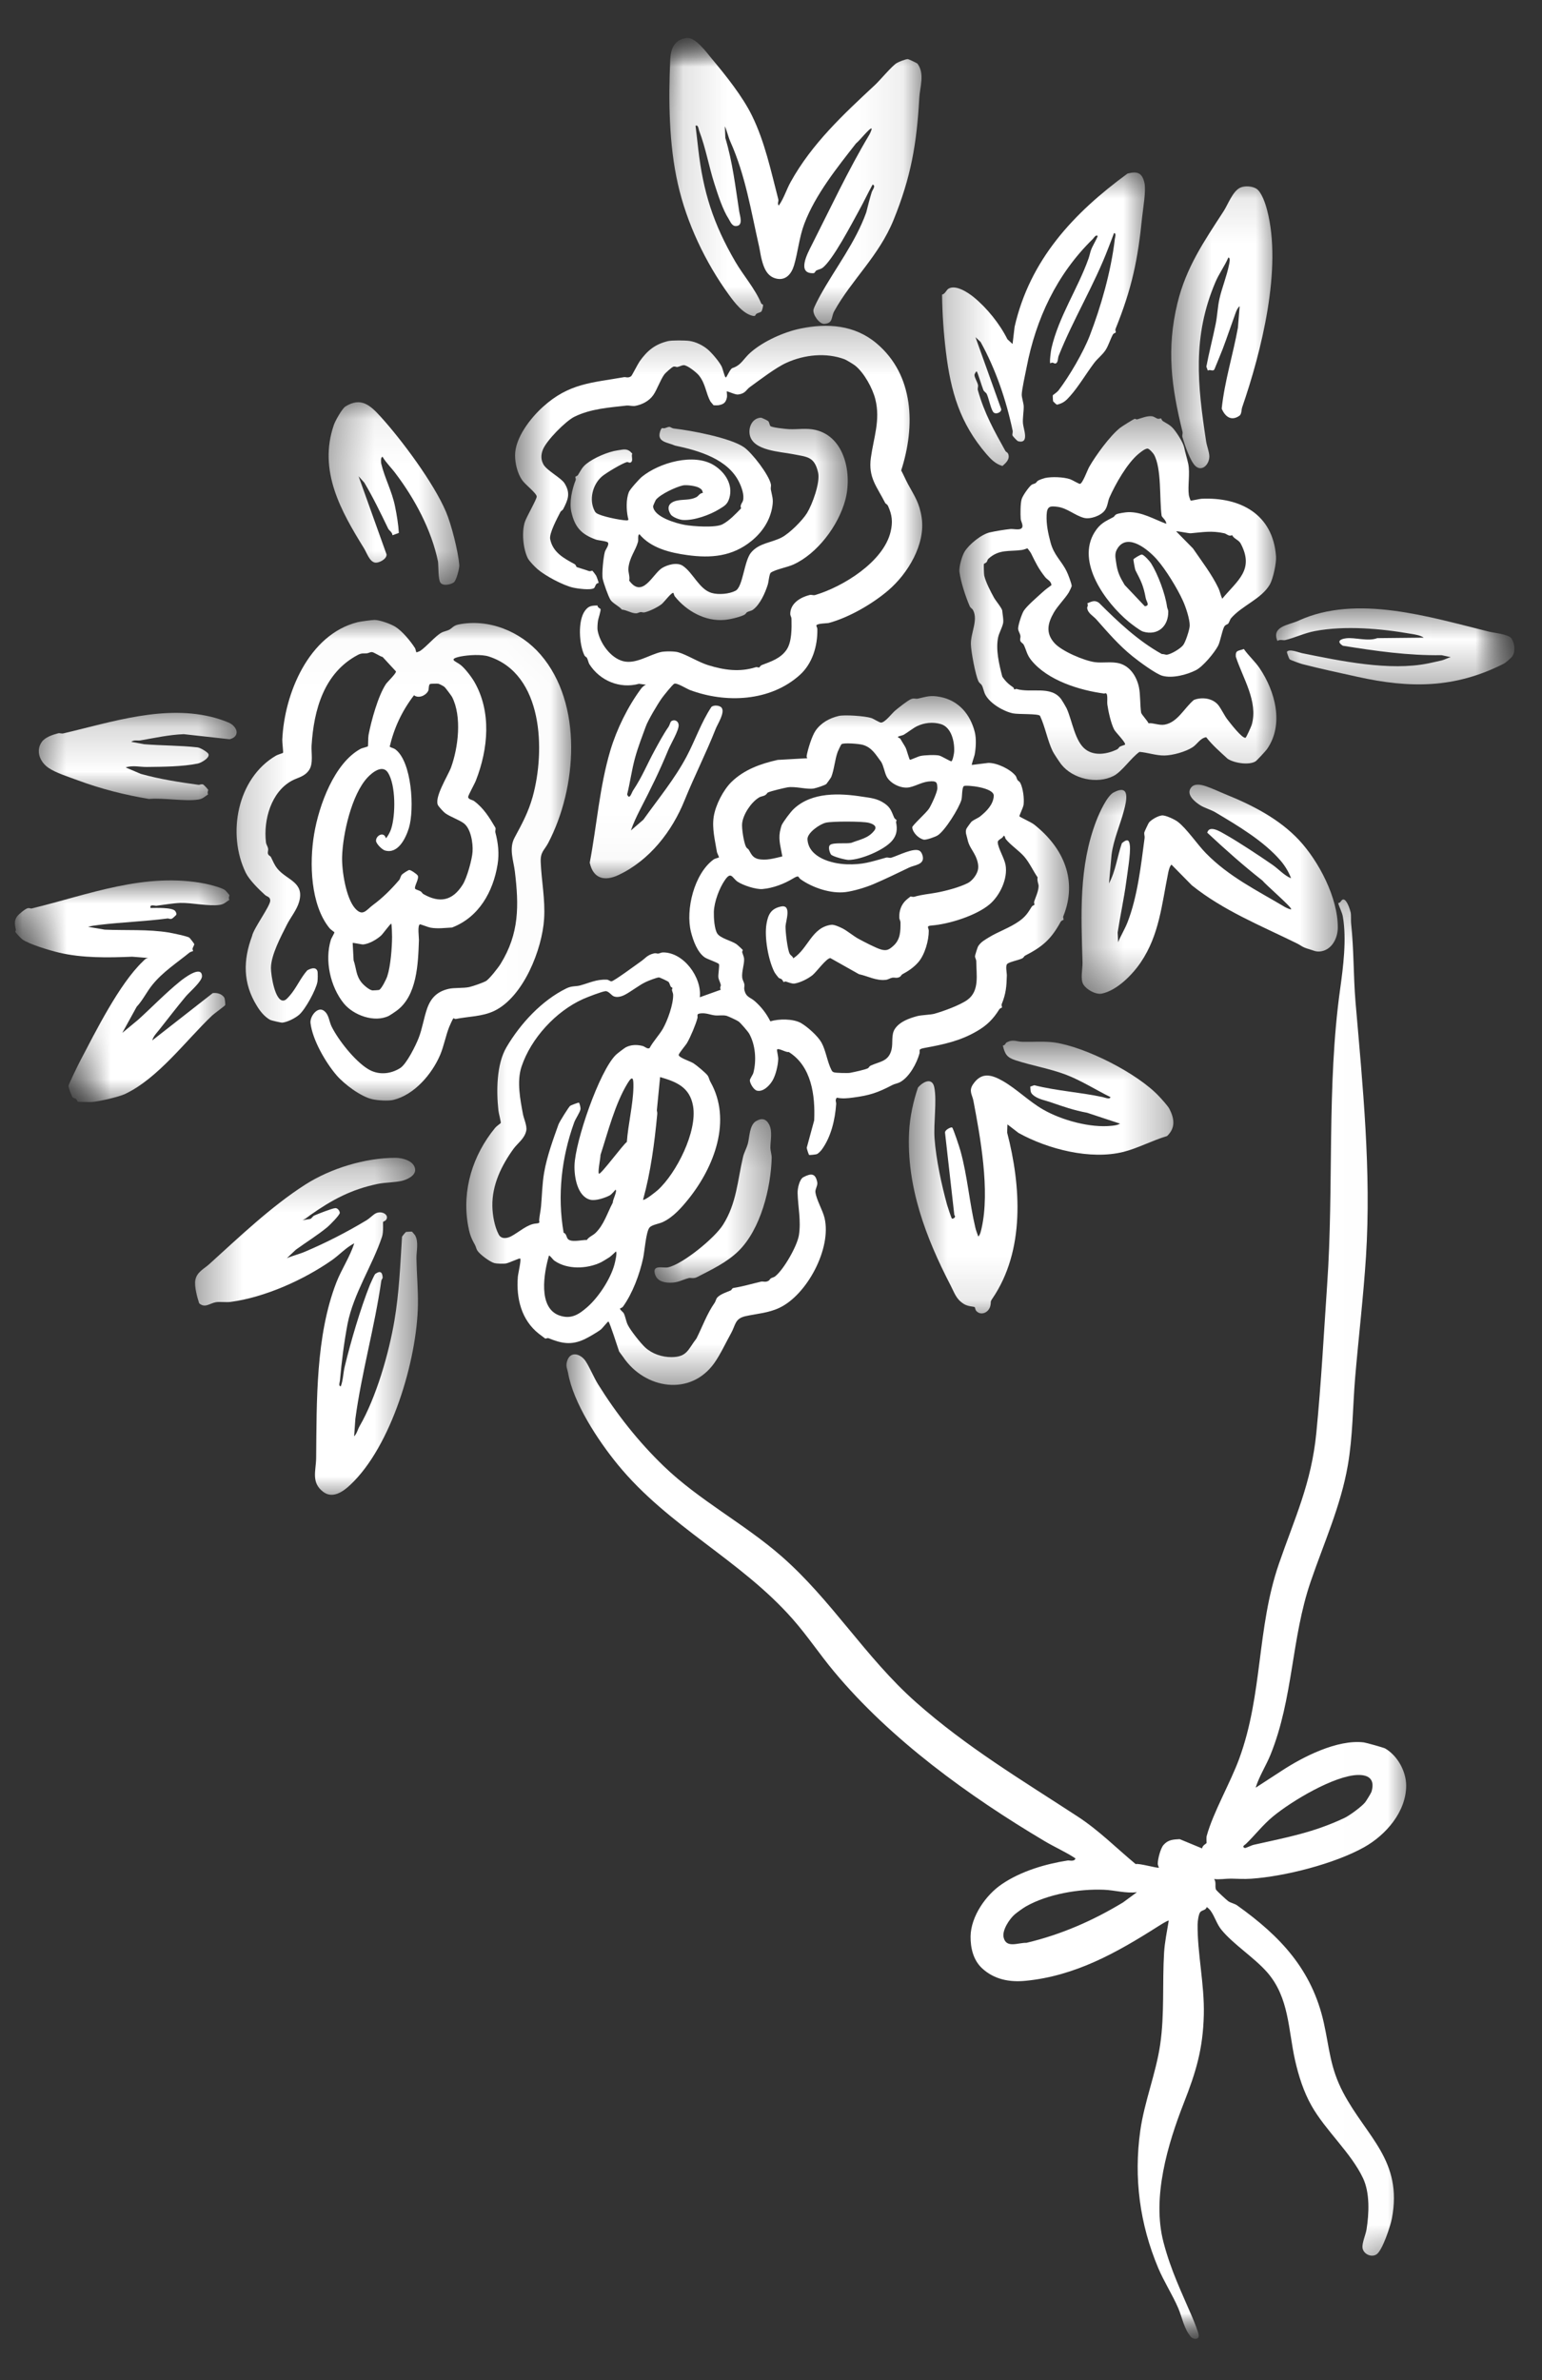
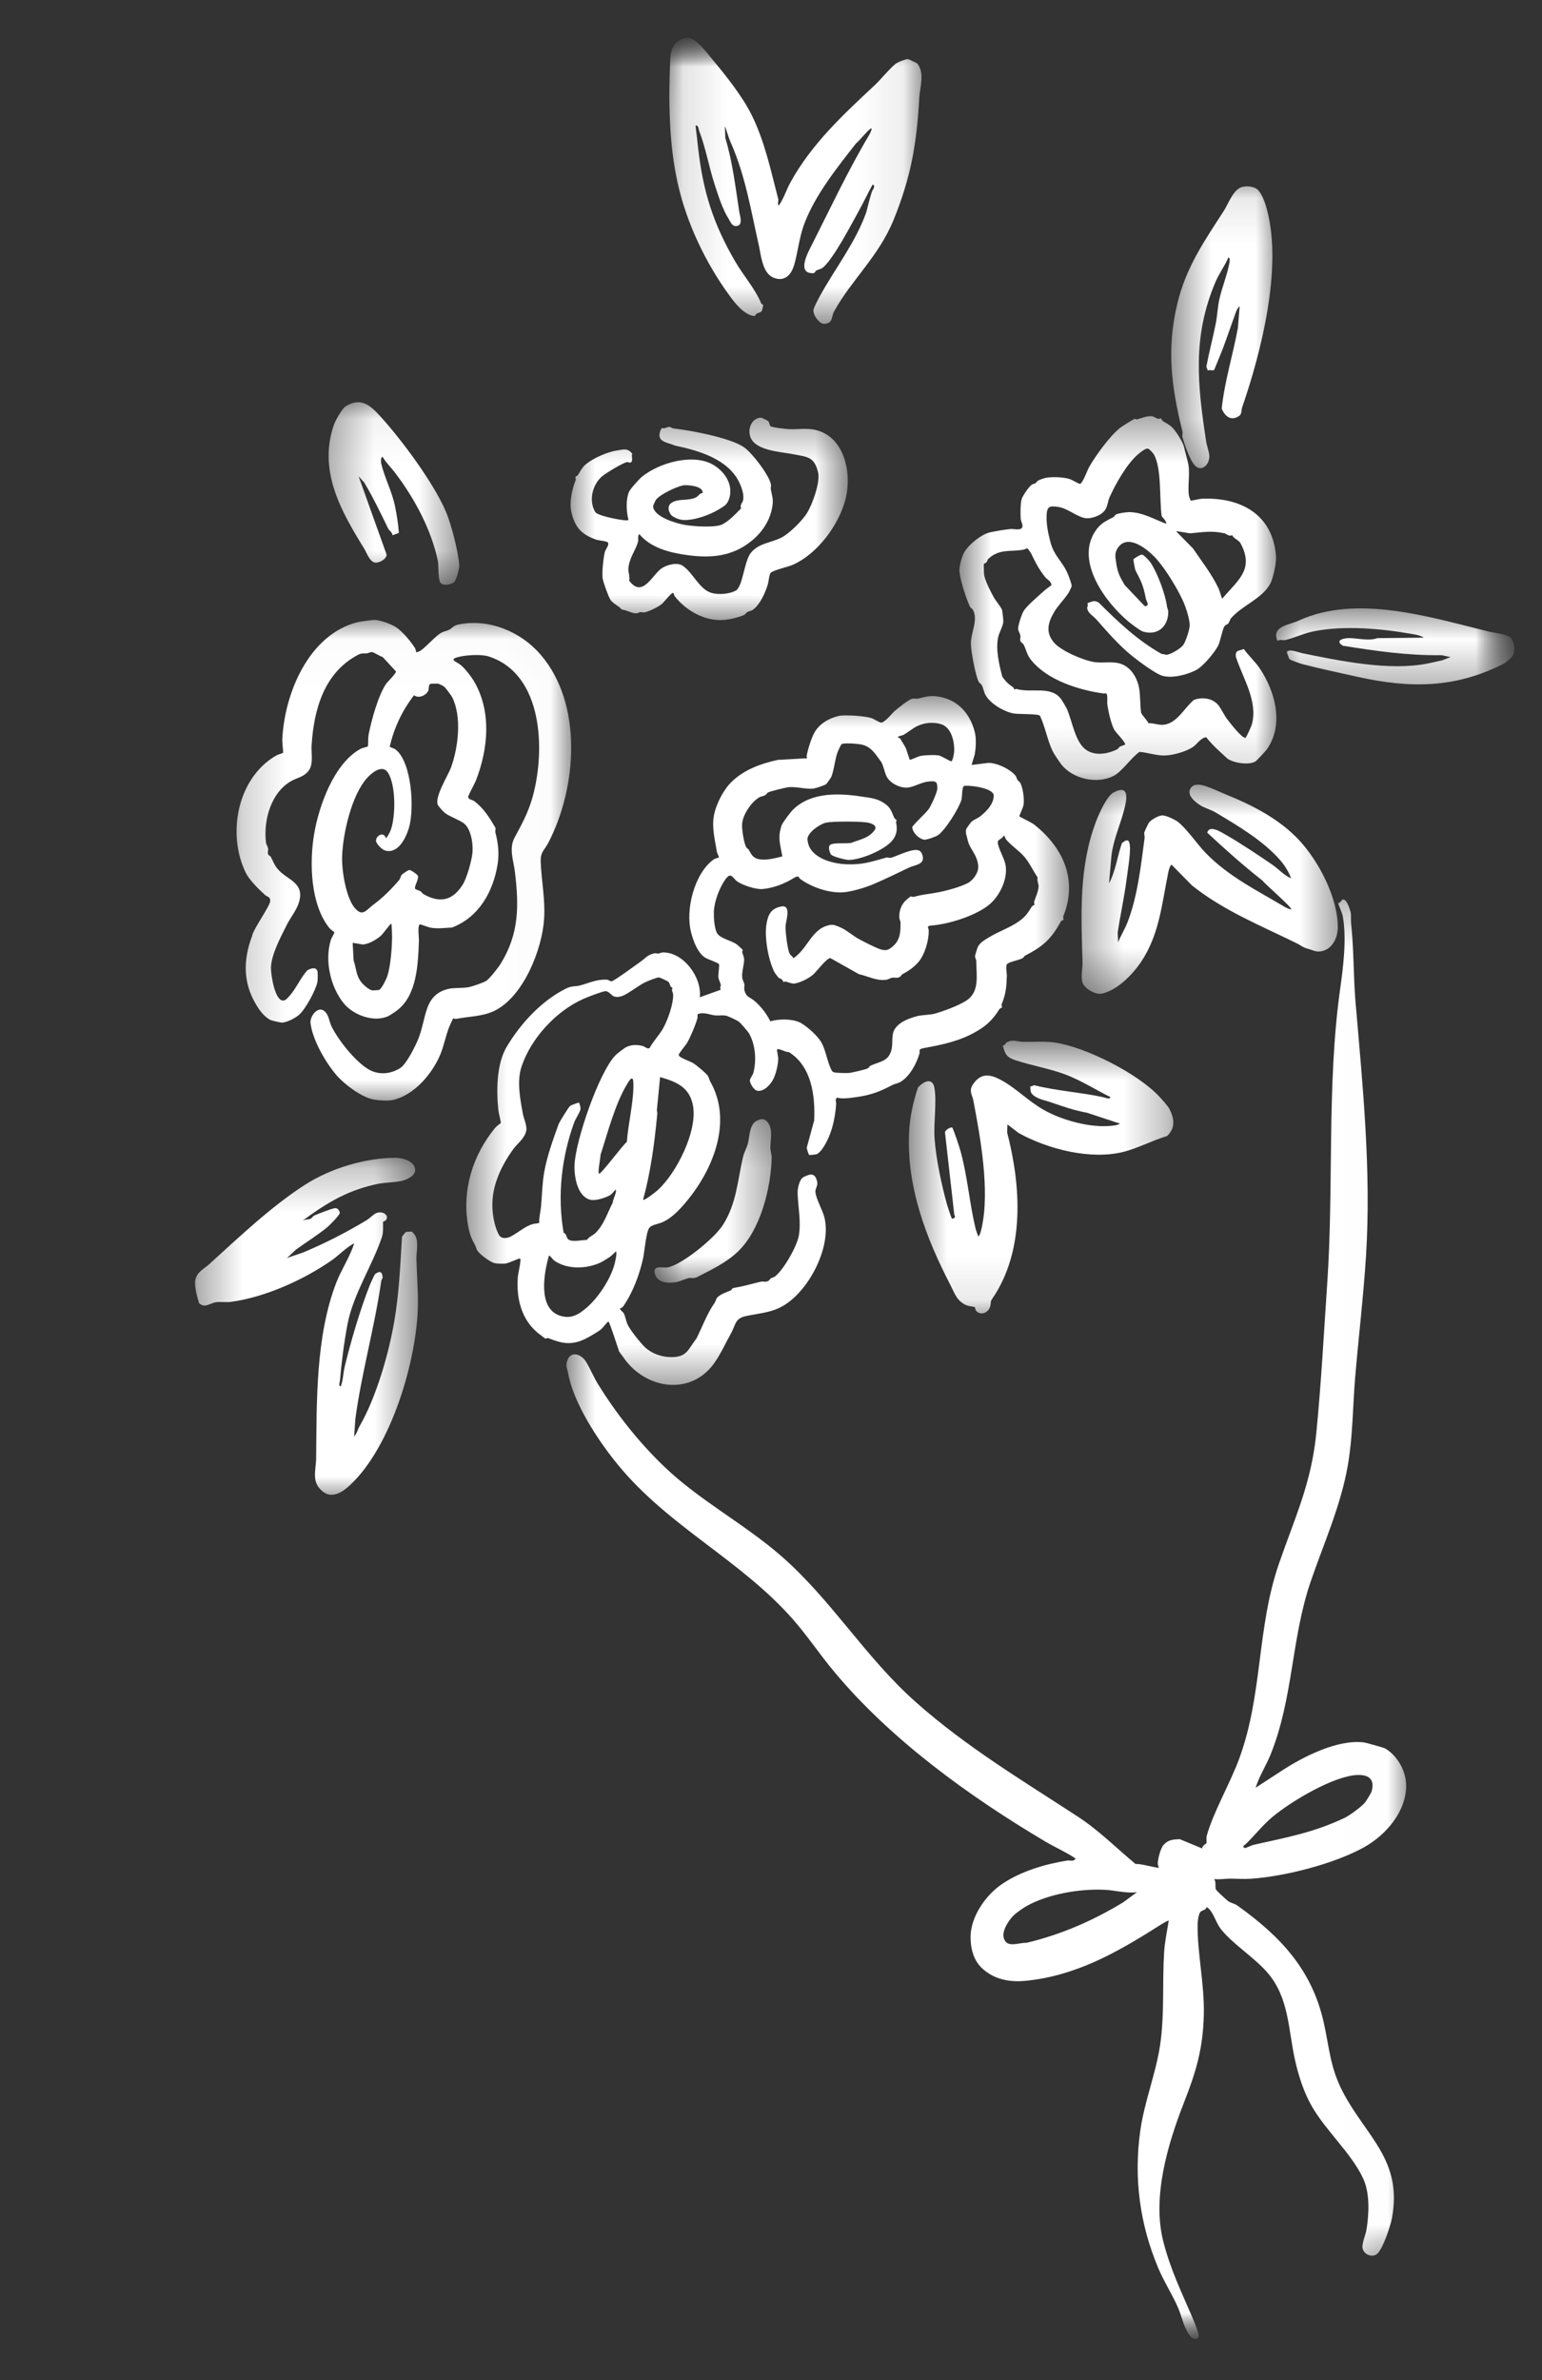
<svg xmlns="http://www.w3.org/2000/svg" width="35" height="54" viewBox="0 0 35 54" fill="none">
  <rect x="0" y="0" width="35" height="54" fill="#333333" stroke="none" />
  <mask id="mask0_581_1157" style="mask-type:luminance" maskUnits="userSpaceOnUse" x="12" y="20" width="20" height="34">
    <path d="M12.815 20.304H31.993V53.205H12.815V20.304Z" fill="white" />
  </mask>
  <g mask="url(#mask0_581_1157)">
    <mask id="mask1_581_1157" style="mask-type:luminance" maskUnits="userSpaceOnUse" x="-5" y="-4" width="51" height="63">
      <path d="M-4.426 7.957L27.91 -3.625L45.849 46.455L13.512 58.037L-4.426 7.957Z" fill="white" />
    </mask>
    <g mask="url(#mask1_581_1157)">
      <mask id="mask2_581_1157" style="mask-type:luminance" maskUnits="userSpaceOnUse" x="-5" y="-4" width="51" height="63">
        <path d="M-4.426 7.957L27.91 -3.625L45.849 46.455L13.512 58.037L-4.426 7.957Z" fill="white" />
      </mask>
      <g mask="url(#mask2_581_1157)">
        <path d="M28.508 40.555L29.091 40.176C29.571 39.861 30.353 39.46 30.955 39.532C31.009 39.539 31.4 39.649 31.439 39.669C31.72 39.831 31.915 40.187 31.917 40.506C31.92 41.107 31.453 41.636 30.961 41.911C30.29 42.286 29.158 42.574 28.397 42.625C28.227 42.636 28.108 42.626 27.942 42.623C27.815 42.622 27.685 42.648 27.557 42.632C27.616 42.705 27.565 42.818 27.606 42.88C27.628 42.911 27.842 43.109 27.881 43.137C27.936 43.174 28.026 43.191 28.079 43.229C29.065 43.931 29.78 44.691 30.048 45.896C30.178 46.481 30.189 46.909 30.486 47.475C31.019 48.486 31.845 49.016 31.592 50.339C31.559 50.509 31.377 51.062 31.244 51.148C31.125 51.225 30.944 51.14 30.926 50.998C30.913 50.891 30.999 50.697 31.017 50.584C31.075 50.221 31.096 49.753 30.937 49.418C30.666 48.843 30.084 48.336 29.768 47.774C29.589 47.459 29.474 47.093 29.395 46.744C29.239 46.05 29.263 45.322 28.762 44.748C28.466 44.411 27.993 44.113 27.725 43.785C27.615 43.651 27.575 43.484 27.475 43.347C27.465 43.332 27.398 43.263 27.389 43.271C27.367 43.345 27.285 43.331 27.242 43.384C27.204 43.433 27.184 43.593 27.183 43.66C27.176 44.322 27.34 45.016 27.324 45.706C27.306 46.487 27.146 47.01 26.87 47.713C26.504 48.648 26.142 49.859 26.409 50.874C26.579 51.521 26.812 51.989 27.066 52.582C27.101 52.665 27.204 52.917 27.209 52.986C27.216 53.082 27.104 53.083 27.038 53.028C26.871 52.837 26.838 52.591 26.743 52.367C26.614 52.067 26.416 51.76 26.289 51.457C25.869 50.458 25.731 49.413 25.882 48.34C25.975 47.682 26.236 47.048 26.333 46.391C26.435 45.697 26.38 44.996 26.422 44.302C26.437 44.059 26.489 43.816 26.528 43.576C26.502 43.566 26.318 43.686 26.273 43.714C25.346 44.303 24.407 44.831 23.28 44.941C22.912 44.978 22.561 44.909 22.289 44.655C22.09 44.469 22.027 44.193 22.03 43.932C22.037 43.482 22.375 42.993 22.742 42.747C23.173 42.454 23.728 42.29 24.236 42.211C24.272 42.206 24.387 42.244 24.411 42.164C24.188 42.016 23.942 41.91 23.712 41.773C21.999 40.756 20.214 39.468 18.927 37.92C18.607 37.537 18.325 37.111 17.994 36.736C16.806 35.386 15.176 34.64 14.02 33.227C13.575 32.683 13.012 31.83 12.894 31.149C12.876 31.053 12.839 31.007 12.868 30.895C12.937 30.635 13.186 30.714 13.298 30.891C13.393 31.04 13.475 31.245 13.572 31.403C13.994 32.08 14.485 32.705 15.067 33.266C15.87 34.04 16.887 34.567 17.728 35.3C18.872 36.295 19.64 37.601 20.787 38.618C21.937 39.638 23.199 40.39 24.461 41.214C24.947 41.531 25.331 41.923 25.777 42.293C25.849 42.268 26.294 42.398 26.303 42.372C26.306 42.364 26.278 42.321 26.279 42.284C26.278 42.18 26.342 41.934 26.409 41.859C26.515 41.738 26.629 41.735 26.777 41.727L27.286 41.938C27.287 41.872 27.381 41.828 27.386 41.817C27.39 41.809 27.376 41.704 27.39 41.652C27.536 41.12 27.928 40.447 28.128 39.9C28.665 38.434 28.523 36.949 29.027 35.484C29.387 34.438 29.765 33.661 29.878 32.507C29.991 31.353 30.047 30.264 30.123 29.152C30.278 26.928 30.111 24.64 30.418 22.442C30.488 21.938 30.569 21.311 30.48 20.798C30.462 20.695 30.401 20.592 30.374 20.489C30.436 20.486 30.441 20.41 30.488 20.407C30.569 20.402 30.64 20.629 30.657 20.7C30.671 20.761 30.66 20.88 30.667 20.948C30.731 21.539 30.718 22.14 30.767 22.731C30.932 24.651 31.127 26.57 31.005 28.505C30.946 29.421 30.837 30.338 30.759 31.252C30.704 31.915 30.707 32.586 30.593 33.244C30.433 34.168 30.046 35.015 29.748 35.888C29.307 37.176 29.356 38.531 28.838 39.811C28.736 40.061 28.585 40.293 28.503 40.55L28.508 40.555ZM28.256 41.928C28.273 41.934 28.41 41.864 28.459 41.855C29.199 41.688 29.805 41.582 30.516 41.246C30.626 41.195 30.906 40.991 30.986 40.891C31.01 40.861 31.119 40.685 31.129 40.654C31.209 40.391 31.09 40.265 30.821 40.271C30.286 40.284 29.32 40.861 28.895 41.212C28.668 41.398 28.483 41.64 28.28 41.835C28.252 41.862 28.174 41.897 28.259 41.93L28.256 41.928ZM25.804 42.931C25.553 42.962 25.299 42.884 25.055 42.875C24.488 42.852 23.778 42.975 23.291 43.251C23.22 43.292 23.098 43.379 23.034 43.433C22.915 43.533 22.744 43.792 22.779 43.952C22.836 44.214 23.109 44.073 23.3 44.079C24.091 43.891 24.809 43.575 25.49 43.163L25.806 42.931L25.804 42.931Z" fill="white" />
      </g>
    </g>
  </g>
  <mask id="mask3_581_1157" style="mask-type:luminance" maskUnits="userSpaceOnUse" x="10" y="15" width="15" height="17">
    <path d="M10.5 15.675H24.388V31.547H10.5V15.675Z" fill="white" />
  </mask>
  <g mask="url(#mask3_581_1157)">
    <mask id="mask4_581_1157" style="mask-type:luminance" maskUnits="userSpaceOnUse" x="-5" y="-4" width="51" height="63">
      <path d="M-4.426 7.957L27.91 -3.625L45.849 46.455L13.512 58.037L-4.426 7.957Z" fill="white" />
    </mask>
    <g mask="url(#mask4_581_1157)">
      <mask id="mask5_581_1157" style="mask-type:luminance" maskUnits="userSpaceOnUse" x="-5" y="-4" width="51" height="63">
        <path d="M-4.426 7.957L27.91 -3.625L45.849 46.455L13.512 58.037L-4.426 7.957Z" fill="white" />
      </mask>
      <g mask="url(#mask5_581_1157)">
        <path d="M13.807 29.985C13.796 29.979 13.671 30.139 13.638 30.164C13.567 30.221 13.352 30.346 13.269 30.384C12.966 30.527 12.745 30.48 12.455 30.363C12.423 30.351 12.387 30.375 12.376 30.37C12.368 30.365 12.254 30.279 12.23 30.26C11.833 29.947 11.715 29.457 11.754 28.968C11.759 28.898 11.839 28.567 11.805 28.553C11.786 28.544 11.555 28.652 11.492 28.664C11.438 28.677 11.274 28.671 11.222 28.658C11.117 28.629 10.897 28.465 10.837 28.377C10.81 28.337 10.804 28.287 10.779 28.241C10.686 28.077 10.656 27.983 10.622 27.793C10.484 26.998 10.728 26.211 11.239 25.588C11.273 25.547 11.362 25.488 11.366 25.48C11.375 25.463 11.316 25.241 11.313 25.196C11.265 24.76 11.267 24.149 11.495 23.761C11.813 23.221 12.297 22.699 12.855 22.425C12.979 22.364 13.072 22.384 13.164 22.359C13.377 22.302 13.536 22.216 13.774 22.227C13.816 22.229 13.849 22.267 13.878 22.265C13.932 22.264 14.433 21.893 14.537 21.82C14.65 21.744 14.686 21.666 14.848 21.63C14.889 21.621 14.917 21.638 14.937 21.636C14.974 21.631 15.009 21.61 15.041 21.609C15.513 21.599 15.935 22.175 15.884 22.626L16.361 22.455C16.329 22.413 16.365 22.369 16.361 22.349C16.349 22.287 16.312 22.231 16.305 22.17C16.299 22.108 16.335 21.897 16.318 21.874C16.291 21.837 16.059 21.765 15.994 21.72C15.829 21.605 15.733 21.341 15.684 21.146C15.556 20.639 15.757 19.822 16.196 19.501C16.231 19.475 16.313 19.462 16.318 19.452C16.324 19.44 16.276 19.36 16.271 19.322C16.229 19.063 16.158 18.794 16.2 18.527C16.243 18.26 16.417 17.924 16.602 17.742C16.892 17.459 17.272 17.325 17.652 17.241L18.324 17.203C18.324 17.203 18.304 17.172 18.309 17.151C18.335 17.003 18.428 16.698 18.512 16.577C18.636 16.398 18.826 16.294 19.036 16.244C19.174 16.212 19.631 16.245 19.774 16.29C19.832 16.308 19.962 16.397 20 16.394C20.094 16.388 20.241 16.187 20.319 16.121C20.398 16.055 20.592 15.901 20.675 15.863C20.741 15.832 20.782 15.862 20.835 15.85C21.042 15.805 21.113 15.768 21.341 15.812C21.758 15.894 22.022 16.202 22.125 16.608C22.163 16.757 22.152 16.97 22.122 17.125C22.115 17.159 22.047 17.35 22.059 17.355L22.431 17.309C22.626 17.305 22.933 17.45 23.053 17.603C23.073 17.629 23.077 17.671 23.098 17.701C23.109 17.717 23.141 17.729 23.16 17.765C23.222 17.892 23.25 18.117 23.233 18.259C23.225 18.319 23.133 18.505 23.138 18.52C23.145 18.538 23.405 18.653 23.475 18.709C24.142 19.237 24.464 19.973 24.135 20.788C24.123 20.82 24.146 20.856 24.141 20.866C24.136 20.877 24.093 20.882 24.076 20.912C23.858 21.311 23.665 21.478 23.262 21.685C23.247 21.692 23.236 21.729 23.198 21.746C23.105 21.789 22.939 21.815 22.868 21.864C22.814 21.902 22.854 22.062 22.853 22.132C22.846 22.387 22.833 22.542 22.738 22.778C22.725 22.81 22.748 22.846 22.744 22.857C22.74 22.865 22.698 22.873 22.68 22.902C22.547 23.117 22.4 23.265 22.176 23.394C21.796 23.618 21.411 23.698 20.99 23.775C20.823 23.805 20.89 23.829 20.87 23.902C20.809 24.123 20.644 24.431 20.435 24.549C20.376 24.582 20.308 24.589 20.255 24.617C19.919 24.793 19.737 24.853 19.362 24.902C19.241 24.918 19.121 24.932 18.995 24.904C18.946 24.959 18.983 25.004 18.979 25.048C18.955 25.4 18.864 25.794 18.653 26.082C18.63 26.113 18.578 26.168 18.545 26.183C18.518 26.196 18.374 26.208 18.366 26.204C18.357 26.2 18.315 26.076 18.311 26.041L18.48 25.42C18.506 24.857 18.421 24.188 17.901 23.867C17.846 23.887 17.659 23.762 17.635 23.817C17.632 23.828 17.666 23.976 17.664 24.028C17.66 24.171 17.607 24.393 17.535 24.515C17.47 24.627 17.323 24.78 17.181 24.745C17.11 24.728 17.025 24.588 17.02 24.515C17.017 24.479 17.087 24.39 17.1 24.34C17.174 24.057 17.148 23.706 17.003 23.449C16.975 23.401 16.812 23.211 16.766 23.177C16.73 23.15 16.536 23.06 16.492 23.047C16.409 23.026 16.314 23.046 16.225 23.037C16.126 23.026 16.032 22.98 15.912 22.991C15.791 23.001 15.846 23.04 15.83 23.101C15.791 23.247 15.675 23.523 15.596 23.66C15.567 23.712 15.402 23.902 15.405 23.936C15.411 23.999 15.67 24.078 15.742 24.125C15.814 24.172 16.025 24.346 16.065 24.406C16.091 24.445 16.098 24.496 16.123 24.542C16.619 25.414 16.214 26.474 15.625 27.206C15.464 27.406 15.279 27.615 15.047 27.725C14.96 27.767 14.792 27.787 14.74 27.854C14.662 27.953 14.63 28.399 14.597 28.548C14.516 28.917 14.36 29.337 14.143 29.642C14.118 29.675 14.077 29.683 14.075 29.685C14.061 29.711 14.141 29.764 14.159 29.798C14.197 29.876 14.21 29.98 14.249 30.059C14.309 30.183 14.544 30.479 14.645 30.572C14.804 30.717 15.027 30.792 15.242 30.791C15.6 30.789 15.616 30.614 15.808 30.368C15.945 30.096 16.047 29.805 16.221 29.558C16.247 29.521 16.25 29.47 16.284 29.435C16.359 29.357 16.492 29.319 16.589 29.276C16.606 29.27 16.611 29.227 16.652 29.221C16.865 29.187 17.057 29.129 17.27 29.079C17.321 29.066 17.363 29.097 17.43 29.066C17.471 29.047 17.478 29.014 17.495 29.005C17.526 28.985 17.567 28.98 17.593 28.959C17.789 28.805 18.092 28.274 18.133 28.027C18.186 27.701 18.112 27.381 18.104 27.07C18.1 26.97 18.145 26.753 18.237 26.707C18.41 26.617 18.508 26.615 18.55 26.824C18.565 26.895 18.499 26.98 18.508 27.048C18.531 27.224 18.671 27.451 18.715 27.632C18.88 28.323 18.317 29.378 17.689 29.673C17.445 29.789 17.182 29.805 16.929 29.86C16.676 29.914 16.7 30.059 16.593 30.25C16.472 30.466 16.356 30.723 16.214 30.924C15.672 31.688 14.636 31.515 14.146 30.791C14.12 30.754 14.056 30.671 14.053 30.664C14.019 30.566 13.841 30.004 13.811 29.985H13.807ZM18.007 21.742C18.346 21.52 18.422 21.042 18.867 20.982C18.935 20.973 19.066 21.035 19.131 21.068C19.238 21.125 19.375 21.239 19.48 21.297C19.598 21.361 19.889 21.514 20.003 21.544C20.129 21.578 20.184 21.543 20.278 21.459C20.438 21.315 20.441 21.129 20.439 20.927C20.439 20.893 20.414 20.859 20.412 20.823C20.405 20.669 20.455 20.518 20.576 20.413C20.59 20.401 20.662 20.342 20.668 20.34C20.679 20.336 20.714 20.356 20.753 20.346C20.934 20.293 21.072 20.287 21.253 20.253C21.461 20.215 21.772 20.134 21.968 20.035C22.066 19.984 22.165 19.856 22.194 19.747C22.222 19.639 22.186 19.515 22.137 19.414C22.065 19.267 21.991 19.201 21.956 19.027C21.942 18.955 21.903 18.888 21.935 18.804C21.94 18.79 22.036 18.657 22.049 18.645C22.101 18.598 22.198 18.562 22.244 18.526C22.39 18.408 22.542 18.259 22.556 18.064C22.581 17.864 21.92 17.804 21.878 17.835C21.831 17.869 21.842 18.073 21.823 18.144C21.768 18.338 21.447 18.851 21.282 18.954C21.226 18.989 21.023 19.061 20.968 19.05C20.852 19.025 20.716 18.894 20.706 18.771C20.703 18.728 21.026 18.443 21.089 18.343C21.142 18.259 21.277 17.969 21.276 17.883C21.273 17.76 21.262 17.723 21.137 17.726C20.944 17.73 20.814 17.825 20.646 17.862C20.465 17.903 20.207 17.781 20.123 17.615C20.075 17.517 20.059 17.388 20.003 17.289C19.879 17.125 19.793 16.957 19.579 16.898C19.497 16.876 19.155 16.846 19.1 16.885C19.088 16.895 19.025 17.028 19.014 17.057C18.95 17.229 18.935 17.459 18.868 17.628C18.864 17.641 18.763 17.783 18.756 17.788C18.711 17.821 18.532 17.878 18.47 17.89C18.313 17.917 18.05 17.834 17.873 17.864C17.787 17.88 17.491 17.949 17.427 17.982C17.414 17.989 17.401 18.023 17.363 18.044C17.321 18.067 17.267 18.067 17.221 18.098C17.045 18.209 16.869 18.474 16.845 18.68C16.832 18.792 16.882 19.112 16.932 19.211C16.95 19.248 16.982 19.259 16.993 19.276C17.049 19.368 17.074 19.45 17.197 19.487C17.386 19.532 17.571 19.474 17.757 19.431C17.726 19.239 17.667 19.069 17.702 18.872C17.706 18.845 17.737 18.726 17.747 18.711C17.797 18.62 17.943 18.421 18.018 18.352C18.43 17.965 19.063 17.995 19.572 18.075C19.757 18.103 19.914 18.115 20.077 18.228C20.215 18.323 20.232 18.405 20.293 18.545C20.308 18.582 20.345 18.596 20.35 18.608C20.354 18.62 20.335 18.64 20.339 18.657C20.37 18.81 20.359 18.944 20.251 19.072C20.071 19.288 19.529 19.512 19.259 19.51C19.19 19.51 18.893 19.433 18.861 19.386C18.829 19.339 18.789 19.207 18.844 19.168C18.924 19.11 19.209 19.148 19.322 19.123C19.522 19.044 19.702 19.023 19.841 18.849C19.924 18.747 19.82 18.694 19.719 18.668C19.579 18.632 18.893 18.631 18.747 18.665C18.61 18.695 18.317 18.896 18.328 19.046C18.355 19.457 18.876 19.596 19.215 19.609C19.587 19.622 19.766 19.553 20.108 19.459C20.15 19.446 20.186 19.471 20.229 19.46C20.381 19.416 20.759 19.216 20.879 19.308C20.917 19.336 20.936 19.388 20.945 19.431C20.983 19.619 20.756 19.626 20.64 19.681C20.379 19.807 20.091 19.946 19.827 20.059C19.648 20.135 19.378 20.216 19.191 20.24C18.856 20.281 18.44 20.14 18.171 19.948C18.109 19.904 18.149 19.843 18.004 19.929C17.799 20.054 17.547 20.15 17.305 20.171C17.159 20.183 16.866 20.087 16.743 20.005C16.621 19.923 16.598 19.762 16.459 19.96C16.329 20.143 16.209 20.463 16.203 20.692C16.2 20.822 16.214 21.073 16.28 21.179C16.349 21.289 16.605 21.344 16.714 21.42C16.738 21.436 16.856 21.545 16.859 21.554C16.863 21.565 16.841 21.589 16.846 21.605C16.86 21.652 16.884 21.704 16.889 21.747C16.899 21.878 16.83 22.041 16.847 22.185C16.855 22.239 16.887 22.284 16.895 22.329C16.903 22.375 16.886 22.407 16.894 22.451C16.931 22.632 17.027 22.62 17.136 22.718C17.28 22.845 17.398 22.997 17.485 23.172C17.675 23.114 18.005 23.11 18.182 23.212C18.328 23.296 18.563 23.506 18.644 23.651C18.744 23.828 18.777 24.089 18.869 24.27C18.887 24.304 18.894 24.319 18.933 24.33C18.98 24.344 19.243 24.35 19.293 24.341C19.382 24.324 19.634 24.271 19.702 24.236C19.717 24.229 19.728 24.192 19.767 24.175C19.975 24.08 20.167 24.085 20.235 23.817C20.274 23.659 20.221 23.476 20.315 23.339C20.425 23.179 20.631 23.105 20.815 23.055C20.912 23.028 21.11 23.026 21.206 23.001C21.413 22.944 21.794 22.804 21.958 22.685C22.24 22.48 22.159 22.111 22.159 21.806C22.158 21.77 22.134 21.736 22.13 21.701C22.128 21.681 22.188 21.488 22.205 21.464C22.269 21.368 22.352 21.326 22.441 21.27C22.659 21.136 22.922 21.05 23.135 20.898C23.277 20.797 23.331 20.712 23.417 20.573C23.436 20.544 23.476 20.536 23.48 20.527C23.484 20.52 23.464 20.484 23.475 20.451C23.51 20.347 23.573 20.215 23.574 20.101C23.573 20.052 23.534 19.977 23.552 19.907C23.45 19.758 23.369 19.578 23.253 19.441C23.136 19.303 22.944 19.18 22.832 19.041C22.807 19.01 22.814 18.953 22.777 18.965C22.756 19.032 22.641 19.042 22.647 19.116C22.657 19.25 22.796 19.47 22.824 19.625C22.879 19.936 22.695 20.321 22.46 20.519C22.155 20.776 21.533 20.969 21.145 20.998C21.013 21.009 21.079 21.046 21.081 21.116C21.083 21.336 20.991 21.66 20.846 21.828C20.735 21.955 20.617 22.031 20.476 22.108C20.46 22.118 20.451 22.152 20.412 22.17C20.346 22.2 20.306 22.172 20.251 22.183C20.204 22.191 20.161 22.225 20.106 22.231C19.889 22.257 19.697 22.145 19.497 22.103L18.847 21.737C18.755 21.742 18.538 22.044 18.444 22.123C18.34 22.207 18.158 22.298 18.027 22.316C17.979 22.322 17.885 22.284 17.834 22.269C17.818 22.264 17.794 22.284 17.785 22.28C17.778 22.277 17.766 22.238 17.739 22.215C17.722 22.202 17.689 22.203 17.666 22.176C17.646 22.155 17.586 22.074 17.575 22.05C17.438 21.778 17.346 21.263 17.398 20.96C17.434 20.747 17.502 20.614 17.728 20.567C17.976 20.515 17.834 20.903 17.83 21.014C17.826 21.136 17.874 21.545 17.923 21.637C17.947 21.684 17.997 21.694 18.007 21.75L18.007 21.742ZM20.652 17.238C20.666 17.245 20.839 17.162 20.892 17.152C20.974 17.132 21.241 17.121 21.321 17.143C21.375 17.157 21.577 17.279 21.594 17.273C21.624 17.262 21.654 17.103 21.657 17.059C21.67 16.833 21.598 16.501 21.355 16.428C21.175 16.375 20.979 16.396 20.812 16.477C20.727 16.518 20.6 16.62 20.512 16.671C20.48 16.689 20.391 16.702 20.383 16.717C20.371 16.737 20.427 16.744 20.437 16.763C20.473 16.829 20.53 16.913 20.556 16.964C20.581 17.015 20.638 17.232 20.654 17.24L20.652 17.238ZM13.973 26.989C13.973 26.989 13.884 27.099 13.837 27.123C13.723 27.181 13.514 27.251 13.394 27.219C13.106 27.143 13.032 26.704 13.04 26.441C13.054 25.901 13.602 24.302 13.98 23.932C14.012 23.901 14.168 23.782 14.202 23.763C14.323 23.7 14.455 23.698 14.586 23.731C14.637 23.744 14.697 23.811 14.745 23.777C14.827 23.625 14.96 23.488 15.046 23.34C15.154 23.151 15.285 22.782 15.279 22.568C15.278 22.536 15.259 22.5 15.252 22.463C15.248 22.447 15.266 22.427 15.262 22.415C15.258 22.402 15.23 22.398 15.224 22.384C15.206 22.349 15.197 22.309 15.178 22.282C15.168 22.265 14.974 22.174 14.954 22.176C14.901 22.18 14.722 22.249 14.662 22.278C14.511 22.347 14.334 22.491 14.183 22.57C14.108 22.609 14.011 22.637 13.931 22.605C13.879 22.584 13.811 22.482 13.743 22.488C13.667 22.493 13.323 22.626 13.231 22.668C12.618 22.944 12.051 23.558 11.837 24.202C11.726 24.539 11.809 24.95 11.871 25.284C11.89 25.379 11.967 25.549 11.945 25.652C11.907 25.835 11.75 25.936 11.656 26.064C11.383 26.441 11.168 26.881 11.175 27.359C11.178 27.564 11.223 27.825 11.318 28.006C11.375 28.117 11.505 28.101 11.603 28.049C11.783 27.953 11.972 27.774 12.164 27.76C12.274 27.751 12.236 27.727 12.238 27.679C12.246 27.575 12.272 27.47 12.281 27.365C12.303 27.117 12.307 26.857 12.35 26.607C12.416 26.223 12.566 25.823 12.676 25.513C12.694 25.458 12.91 25.113 12.941 25.09C12.968 25.072 13.129 25.013 13.139 25.016C13.152 25.022 13.184 25.13 13.175 25.17C13.159 25.248 13.065 25.377 13.032 25.468C12.746 26.262 12.646 27.122 12.793 27.968C12.857 27.993 12.854 28.059 12.883 28.102C12.953 28.201 13.209 28.127 13.32 28.133C13.362 28.065 13.458 28.029 13.511 27.979C13.707 27.795 13.785 27.517 13.91 27.284C13.902 27.227 14.02 27.017 13.97 26.992L13.973 26.989ZM13.596 26.629C13.639 26.652 14.142 25.967 14.228 25.909C14.256 25.516 14.369 25.062 14.377 24.669C14.38 24.485 14.369 24.373 14.245 24.577C13.96 25.044 13.799 25.683 13.63 26.204C13.632 26.273 13.56 26.61 13.596 26.629ZM14.595 27.222C14.64 27.238 14.882 27.043 14.931 27C15.352 26.618 15.831 25.672 15.731 25.095C15.657 24.667 15.356 24.545 14.983 24.437L14.909 25.192C14.917 25.224 14.921 25.255 14.917 25.288C14.855 25.938 14.77 26.59 14.596 27.22L14.595 27.222ZM13.98 28.394C13.98 28.394 13.866 28.503 13.835 28.523C13.793 28.55 13.674 28.624 13.636 28.642C13.324 28.791 12.879 28.809 12.587 28.605C12.54 28.571 12.508 28.509 12.461 28.484C12.345 28.879 12.205 29.676 12.7 29.847C12.963 29.937 13.136 29.825 13.33 29.656C13.585 29.433 13.853 29.024 13.944 28.698C13.959 28.646 14.015 28.414 13.98 28.395L13.98 28.394Z" fill="white" />
      </g>
    </g>
  </g>
  <mask id="mask6_581_1157" style="mask-type:luminance" maskUnits="userSpaceOnUse" x="5" y="14" width="8" height="12">
    <path d="M5.211 14.021H12.982V25.099H5.211V14.021Z" fill="white" />
  </mask>
  <g mask="url(#mask6_581_1157)">
    <mask id="mask7_581_1157" style="mask-type:luminance" maskUnits="userSpaceOnUse" x="-5" y="-4" width="51" height="63">
      <path d="M-4.424 7.957L27.912 -3.625L45.85 46.455L13.514 58.037L-4.424 7.957Z" fill="white" />
    </mask>
    <g mask="url(#mask7_581_1157)">
      <mask id="mask8_581_1157" style="mask-type:luminance" maskUnits="userSpaceOnUse" x="-5" y="-4" width="51" height="63">
        <path d="M-4.424 7.957L27.912 -3.625L45.85 46.455L13.514 58.037L-4.424 7.957Z" fill="white" />
      </mask>
      <g mask="url(#mask8_581_1157)">
        <path d="M9.446 14.803C9.446 14.803 9.514 14.782 9.536 14.769C9.685 14.668 9.879 14.433 10.015 14.357C10.074 14.323 10.141 14.316 10.194 14.289C10.261 14.254 10.291 14.194 10.4 14.17C11.092 14.028 11.814 14.324 12.27 14.852C13.239 15.975 13.095 17.883 12.443 19.126C12.353 19.296 12.263 19.326 12.273 19.562C12.291 19.989 12.378 20.412 12.35 20.846C12.307 21.538 11.883 22.611 11.224 22.933C10.949 23.067 10.632 23.06 10.342 23.119C10.323 23.122 10.302 23.099 10.292 23.103C10.281 23.107 10.209 23.263 10.196 23.299C10.117 23.498 10.075 23.734 9.991 23.933C9.806 24.368 9.404 24.841 8.928 24.955C8.814 24.982 8.57 24.968 8.448 24.939C8.187 24.879 7.816 24.601 7.639 24.396C7.386 24.101 7.092 23.589 7.048 23.212C7.03 23.06 7.211 22.822 7.356 22.935C7.468 23.021 7.468 23.169 7.525 23.287C7.677 23.595 8.049 24.067 8.349 24.252C8.577 24.395 8.853 24.377 9.083 24.233C9.23 24.14 9.437 23.719 9.503 23.549C9.586 23.337 9.62 23.093 9.696 22.878C9.782 22.637 9.926 22.496 10.18 22.436C10.309 22.405 10.523 22.425 10.658 22.393C10.75 22.37 10.946 22.303 11.027 22.26C11.1 22.222 11.311 21.953 11.362 21.869C11.788 21.181 11.78 20.544 11.686 19.771C11.656 19.524 11.547 19.252 11.679 19.006C11.851 18.686 11.99 18.435 12.091 18.075C12.381 17.024 12.329 15.295 11.096 14.895C10.929 14.841 10.627 14.861 10.457 14.894C10.152 14.958 10.348 15.001 10.457 15.088C10.559 15.17 10.698 15.353 10.765 15.467C11.161 16.151 11.081 16.995 10.802 17.708C10.776 17.778 10.623 18.05 10.626 18.082C10.63 18.141 10.721 18.144 10.763 18.176C10.982 18.339 11.11 18.552 11.242 18.775C11.261 18.808 11.233 18.848 11.245 18.891C11.308 19.129 11.334 19.364 11.294 19.613C11.193 20.232 10.87 20.811 10.26 21.044C10.092 21.052 9.94 21.076 9.771 21.047C9.719 21.038 9.544 20.967 9.532 20.972C9.472 20.993 9.51 21.262 9.509 21.326C9.49 21.861 9.47 22.601 8.992 22.939C8.955 22.966 8.863 23.028 8.83 23.046C8.504 23.21 8.026 23.038 7.803 22.765C7.498 22.388 7.366 21.793 7.509 21.326C7.52 21.286 7.596 21.165 7.59 21.152C7.588 21.146 7.506 21.091 7.481 21.061C7.047 20.531 7.019 19.582 7.13 18.924C7.24 18.266 7.59 17.311 8.186 16.989C8.225 16.968 8.347 16.945 8.352 16.93C8.357 16.917 8.354 16.739 8.365 16.676C8.427 16.353 8.58 15.793 8.759 15.521C8.79 15.474 9.001 15.273 8.987 15.233L8.684 14.905C8.62 14.893 8.483 14.79 8.433 14.794C8.399 14.796 8.365 14.818 8.327 14.823C8.259 14.83 8.212 14.812 8.126 14.857C7.354 15.263 7.123 16.101 7.072 16.917C7.063 17.077 7.114 17.326 7.017 17.469C6.914 17.624 6.76 17.639 6.626 17.712C6.157 17.964 5.977 18.599 6.036 19.107C6.042 19.162 6.077 19.205 6.085 19.251C6.093 19.298 6.069 19.338 6.084 19.375C6.098 19.414 6.137 19.422 6.147 19.44C6.199 19.54 6.219 19.61 6.294 19.706C6.508 19.971 6.919 20.009 6.788 20.465C6.738 20.642 6.591 20.822 6.514 20.975C6.377 21.248 6.153 21.662 6.15 21.96C6.149 22.121 6.239 22.713 6.431 22.701C6.489 22.698 6.539 22.631 6.577 22.589C6.724 22.422 6.824 22.183 6.974 22.016C7.047 21.974 7.169 21.927 7.205 22.033C7.216 22.064 7.213 22.232 7.205 22.276C7.17 22.464 6.932 22.898 6.79 23.023C6.698 23.102 6.527 23.188 6.409 23.202C6.386 23.206 6.157 23.153 6.133 23.14C6.001 23.066 5.903 22.942 5.829 22.819C5.512 22.307 5.516 21.788 5.721 21.238C5.752 21.067 6.141 20.549 6.134 20.429C6.128 20.34 6.06 20.347 6.013 20.303C5.874 20.177 5.661 19.968 5.579 19.803C5.148 18.922 5.383 17.657 6.266 17.143C6.307 17.119 6.421 17.088 6.425 17.08C6.432 17.064 6.404 16.836 6.407 16.783C6.454 15.735 7.008 14.396 8.114 14.117C8.176 14.101 8.439 14.066 8.503 14.065C8.624 14.067 8.874 14.157 8.976 14.222C9.134 14.322 9.317 14.544 9.419 14.703C9.435 14.728 9.44 14.79 9.452 14.796L9.446 14.803ZM8.764 19.016C8.809 18.964 8.855 18.875 8.877 18.81C8.982 18.488 8.984 17.82 8.809 17.535C8.686 17.336 8.453 17.521 8.34 17.642C7.981 18.029 7.78 18.919 7.765 19.441C7.756 19.753 7.853 20.375 8.058 20.607C8.234 20.806 8.312 20.647 8.465 20.533C8.688 20.369 8.879 20.178 9.062 19.964C9.086 19.935 9.09 19.878 9.125 19.841C9.144 19.822 9.262 19.741 9.29 19.739C9.328 19.738 9.454 19.827 9.478 19.86C9.528 19.925 9.39 20.118 9.424 20.166C9.438 20.185 9.517 20.203 9.549 20.224C9.574 20.241 9.587 20.273 9.61 20.285C9.981 20.497 10.273 20.438 10.504 20.068C10.598 19.92 10.716 19.498 10.726 19.322C10.739 19.126 10.686 18.793 10.523 18.676C10.414 18.598 10.212 18.527 10.11 18.453C10.066 18.422 9.98 18.324 9.948 18.28C9.837 18.116 10.167 17.601 10.236 17.416C10.401 16.964 10.488 16.258 10.261 15.813C10.245 15.783 10.117 15.613 10.093 15.589C10.074 15.569 9.97 15.515 9.946 15.512C9.923 15.508 9.771 15.512 9.762 15.518C9.722 15.545 9.741 15.635 9.717 15.68C9.66 15.784 9.5 15.853 9.397 15.774C9.126 16.128 8.947 16.508 8.845 16.941C8.881 16.966 8.936 16.975 8.969 16.998C9.348 17.272 9.412 18.361 9.28 18.79C9.206 19.026 9.031 19.384 8.735 19.295C8.669 19.274 8.54 19.145 8.535 19.079C8.528 18.959 8.713 18.855 8.759 19.017L8.764 19.016ZM8.005 21.396L8.026 21.787C8.091 21.979 8.077 22.129 8.206 22.291C8.254 22.35 8.381 22.463 8.455 22.471C8.466 22.473 8.602 22.463 8.609 22.459C8.664 22.425 8.768 22.22 8.791 22.147C8.866 21.919 8.898 21.501 8.899 21.255C8.899 21.207 8.893 20.965 8.88 20.957C8.865 20.948 8.692 21.188 8.648 21.228C8.546 21.318 8.385 21.412 8.247 21.428C8.212 21.432 8.009 21.383 8.004 21.395L8.005 21.396Z" fill="white" />
      </g>
    </g>
  </g>
  <mask id="mask9_581_1157" style="mask-type:luminance" maskUnits="userSpaceOnUse" x="21" y="9" width="9" height="9">
    <path d="M21.744 9.392H29.019V17.824H21.744V9.392Z" fill="white" />
  </mask>
  <g mask="url(#mask9_581_1157)">
    <mask id="mask10_581_1157" style="mask-type:luminance" maskUnits="userSpaceOnUse" x="-5" y="-4" width="51" height="63">
      <path d="M-4.424 7.957L27.912 -3.625L45.85 46.455L13.514 58.038L-4.424 7.957Z" fill="white" />
    </mask>
    <g mask="url(#mask10_581_1157)">
      <mask id="mask11_581_1157" style="mask-type:luminance" maskUnits="userSpaceOnUse" x="-5" y="-4" width="51" height="63">
        <path d="M-4.424 7.957L27.912 -3.625L45.85 46.455L13.514 58.038L-4.424 7.957Z" fill="white" />
      </mask>
      <g mask="url(#mask11_581_1157)">
        <path d="M26.355 9.493C26.355 9.493 26.371 9.539 26.399 9.557C26.495 9.616 26.569 9.646 26.646 9.742C26.725 9.839 26.853 10.039 26.876 10.146C26.904 10.276 26.944 10.4 26.971 10.526C27.014 10.739 26.956 11.026 26.984 11.233C26.989 11.264 27.02 11.357 27.026 11.358C27.037 11.363 27.23 11.318 27.274 11.316C28.151 11.276 28.894 11.665 28.963 12.624C28.974 12.774 28.897 13.129 28.824 13.259C28.631 13.592 28.195 13.734 27.941 14.028C27.918 14.056 27.907 14.109 27.877 14.151C27.868 14.163 27.824 14.17 27.797 14.204C27.75 14.257 27.697 14.562 27.648 14.652C27.562 14.814 27.305 15.123 27.145 15.205C26.938 15.31 26.61 15.396 26.382 15.332C26.231 15.289 25.844 15.002 25.707 14.891C25.399 14.644 25.146 14.349 24.885 14.054C24.809 13.969 24.693 13.917 24.676 13.794C24.674 13.773 24.71 13.731 24.678 13.689C24.78 13.647 24.844 13.609 24.942 13.675C25.379 14.111 25.828 14.537 26.371 14.839C26.406 14.835 26.46 14.858 26.485 14.855C26.584 14.842 26.791 14.718 26.854 14.638C26.908 14.572 27.004 14.278 27.004 14.191C27.004 14.041 26.915 13.773 26.849 13.629C26.729 13.361 26.459 12.918 26.258 12.692C26.069 12.477 25.614 12.096 25.38 12.42C25.291 12.543 25.315 12.633 25.334 12.762C25.363 12.978 25.415 13.085 25.527 13.272L25.985 13.755C26.11 13.739 26.02 13.653 26.005 13.567C25.952 13.286 25.903 13.191 25.774 12.942C25.759 12.912 25.722 12.701 25.727 12.69C25.736 12.672 25.876 12.586 25.914 12.582C25.961 12.579 26.098 12.734 26.126 12.779C26.281 13.025 26.451 13.479 26.489 13.766C26.495 13.803 26.515 13.837 26.517 13.87C26.524 14.208 26.28 14.431 25.942 14.329C25.88 14.31 25.683 14.16 25.62 14.108C25.093 13.671 24.421 12.755 24.845 12.075C24.97 11.876 25.08 11.833 25.275 11.73C25.29 11.723 25.301 11.688 25.339 11.669C25.381 11.647 25.556 11.621 25.607 11.62C25.921 11.612 26.189 11.78 26.471 11.884C26.476 11.807 26.371 11.736 26.366 11.7C26.314 11.325 26.37 10.631 26.193 10.314C26.177 10.283 26.081 10.174 26.044 10.177C25.984 10.182 25.894 10.255 25.845 10.295C25.586 10.507 25.316 10.985 25.181 11.291C25.145 11.373 25.143 11.488 25.078 11.578C24.99 11.701 24.747 11.788 24.601 11.749C24.402 11.696 24.23 11.534 24.017 11.501C23.833 11.474 23.765 11.483 23.756 11.684C23.747 11.898 23.79 12.1 23.844 12.303C23.923 12.602 24.09 12.717 24.21 12.962C24.241 13.021 24.322 13.237 24.325 13.291C24.327 13.311 24.274 13.414 24.259 13.442C24.168 13.589 24.013 13.739 23.923 13.892C23.782 14.137 23.728 14.358 23.931 14.587C24.093 14.772 24.606 14.99 24.85 15.023C25.029 15.048 25.233 15.002 25.415 15.053C25.659 15.123 25.803 15.358 25.852 15.595C25.886 15.757 25.875 16 25.901 16.168C25.905 16.206 26.046 16.352 26.068 16.409C26.18 16.399 26.311 16.462 26.433 16.441C26.731 16.389 26.878 16.064 27.099 15.88C27.279 15.81 27.52 15.838 27.65 15.994C27.717 16.077 27.792 16.237 27.859 16.323C27.914 16.394 28.197 16.765 28.272 16.738C28.287 16.733 28.404 16.476 28.413 16.44C28.561 15.914 28.206 15.382 28.05 14.898C28.041 14.749 28.1 14.773 28.233 14.725C28.335 14.873 28.491 15.012 28.59 15.159C28.941 15.679 29.152 16.432 28.758 16.997C28.73 17.037 28.53 17.253 28.501 17.272C28.353 17.368 28.007 17.313 27.863 17.214C27.695 17.059 27.519 16.908 27.378 16.726C27.239 16.747 27.174 16.889 27.064 16.957C26.905 17.058 26.621 17.137 26.435 17.141C26.249 17.146 26.048 17.073 25.864 17.059C25.678 17.187 25.463 17.511 25.275 17.605C24.901 17.796 24.352 17.677 24.088 17.342C24.048 17.29 23.922 17.102 23.895 17.047C23.777 16.806 23.723 16.489 23.606 16.241C23.568 16.188 23.118 16.211 22.993 16.185C22.777 16.14 22.478 15.964 22.369 15.769C22.33 15.7 22.321 15.618 22.288 15.553C22.268 15.514 22.229 15.5 22.21 15.46C22.141 15.323 22.04 14.781 22.037 14.616C22.031 14.359 22.204 14.073 22.088 13.847C22.067 13.806 22.027 13.793 22.011 13.755C21.916 13.538 21.806 13.199 21.777 12.973C21.764 12.863 21.836 12.608 21.896 12.513C21.999 12.347 22.279 12.121 22.467 12.079C22.603 12.049 22.786 12.018 22.93 12.003C22.997 11.996 23.123 12.03 23.179 11.992C23.249 11.942 23.172 11.835 23.168 11.773C23.16 11.665 23.16 11.424 23.189 11.326C23.212 11.247 23.346 11.056 23.41 11.003C23.433 10.983 23.477 10.979 23.508 10.96C23.524 10.948 23.535 10.918 23.572 10.899C23.608 10.881 23.68 10.855 23.721 10.845C23.873 10.812 24.139 10.822 24.288 10.872C24.341 10.89 24.484 10.979 24.512 10.978C24.573 10.973 24.679 10.669 24.724 10.591C24.872 10.332 25.193 9.889 25.425 9.706C25.468 9.672 25.735 9.506 25.754 9.502C25.772 9.499 25.795 9.52 25.81 9.515C25.913 9.486 26.04 9.43 26.147 9.444C26.194 9.45 26.231 9.484 26.273 9.499C26.306 9.509 26.342 9.49 26.351 9.493H26.355ZM23.319 12.44C23.319 12.44 23.236 12.473 23.193 12.478C22.912 12.518 22.681 12.454 22.436 12.676C22.409 12.701 22.41 12.734 22.397 12.749C22.374 12.776 22.334 12.789 22.332 12.793C22.326 12.805 22.333 13.029 22.339 13.056C22.374 13.209 22.485 13.421 22.561 13.559C22.597 13.626 22.744 13.799 22.749 13.857C22.756 13.95 22.783 14.059 22.768 14.14C22.749 14.233 22.677 14.364 22.657 14.452C22.595 14.735 22.678 15.074 22.75 15.352C22.824 15.461 22.893 15.524 23 15.597C23.013 15.606 23.014 15.636 23.023 15.642C23.031 15.647 23.056 15.626 23.072 15.631C23.406 15.732 23.857 15.545 24.089 15.867C24.109 15.894 24.192 16.033 24.208 16.067C24.338 16.345 24.395 16.826 24.646 17.008C24.851 17.157 25.134 17.108 25.35 17.005C25.387 16.988 25.397 16.955 25.414 16.943C25.45 16.922 25.534 16.901 25.536 16.895C25.56 16.849 25.321 16.616 25.288 16.551C25.217 16.412 25.157 16.144 25.135 15.989C25.121 15.903 25.165 15.683 25.065 15.736C24.504 15.662 23.78 15.438 23.41 14.982C23.306 14.854 23.302 14.767 23.24 14.635C23.219 14.592 23.174 14.581 23.16 14.541C23.145 14.501 23.17 14.465 23.16 14.419C23.151 14.372 23.117 14.327 23.11 14.273C23.101 14.2 23.196 13.914 23.242 13.85C23.323 13.733 23.544 13.545 23.661 13.438C23.718 13.385 23.802 13.321 23.866 13.276C23.858 13.181 23.773 13.156 23.723 13.094C23.567 12.896 23.51 12.771 23.402 12.553C23.395 12.537 23.325 12.442 23.319 12.44ZM27.965 12.142C27.891 12.178 27.844 12.112 27.788 12.099C27.495 12.035 27.305 12.075 27.027 12.099C26.978 12.103 26.705 12.041 26.698 12.057L27.078 12.443C27.279 12.738 27.505 13.028 27.656 13.345C27.69 13.416 27.706 13.509 27.742 13.584C28.089 13.167 28.474 12.929 28.163 12.336C28.118 12.248 28.009 12.228 27.967 12.143L27.965 12.142Z" fill="white" />
      </g>
    </g>
  </g>
  <mask id="mask12_581_1157" style="mask-type:luminance" maskUnits="userSpaceOnUse" x="11" y="7" width="11" height="13">
    <path d="M11.658 7.243H21.082V19.973H11.658V7.243Z" fill="white" />
  </mask>
  <g mask="url(#mask12_581_1157)">
    <mask id="mask13_581_1157" style="mask-type:luminance" maskUnits="userSpaceOnUse" x="-5" y="-4" width="51" height="63">
      <path d="M-4.426 7.957L27.91 -3.625L45.849 46.455L13.512 58.037L-4.426 7.957Z" fill="white" />
    </mask>
    <g mask="url(#mask13_581_1157)">
      <mask id="mask14_581_1157" style="mask-type:luminance" maskUnits="userSpaceOnUse" x="-5" y="-4" width="51" height="63">
        <path d="M-4.426 7.957L27.91 -3.625L45.849 46.455L13.512 58.037L-4.426 7.957Z" fill="white" />
      </mask>
      <g mask="url(#mask14_581_1157)">
-         <path d="M16.473 8.564C16.49 8.575 16.569 8.369 16.624 8.351C16.83 8.284 16.874 8.137 17.039 7.994C17.331 7.739 17.797 7.531 18.168 7.455C18.781 7.328 19.396 7.37 19.897 7.791C20.749 8.511 20.78 9.669 20.455 10.673C20.508 10.773 20.557 10.885 20.609 10.983C20.761 11.262 20.871 11.412 20.92 11.746C21.009 12.35 20.608 13.013 20.16 13.396C19.799 13.704 19.271 14.009 18.815 14.133C18.767 14.146 18.553 14.139 18.528 14.192C18.526 14.2 18.553 14.243 18.552 14.28C18.558 14.657 18.44 15.055 18.156 15.312C17.481 15.921 16.467 15.958 15.659 15.655C15.581 15.625 15.356 15.482 15.302 15.514C15.258 15.54 15.067 15.778 15.023 15.839C14.93 15.969 14.706 16.344 14.656 16.488C14.587 16.677 14.481 16.95 14.414 17.195C14.339 17.467 14.303 17.75 14.235 18.024C14.29 18.163 14.336 17.983 14.369 17.935C14.586 17.608 14.684 17.343 14.866 17.013C14.952 16.856 15.059 16.655 15.175 16.489C15.198 16.457 15.213 16.382 15.235 16.365C15.306 16.312 15.397 16.357 15.404 16.446C15.413 16.566 15.229 16.871 15.172 17.006C14.961 17.516 14.776 17.888 14.525 18.375C14.449 18.525 14.374 18.683 14.32 18.842L14.604 18.596C14.943 18.121 15.311 17.677 15.581 17.17C15.779 16.798 15.914 16.391 16.148 16.038C16.204 15.99 16.339 16.003 16.38 16.058C16.46 16.169 16.287 16.426 16.243 16.54C16.028 17.086 15.759 17.613 15.539 18.156C15.256 18.86 14.747 19.518 14.04 19.852C13.723 20.002 13.464 19.937 13.386 19.573C13.546 18.733 13.609 17.844 13.854 17.025C13.998 16.543 14.254 16.023 14.554 15.621C14.58 15.587 14.622 15.55 14.663 15.536L14.505 15.514C14.073 15.634 13.616 15.447 13.376 15.067C13.356 15.033 13.347 14.972 13.322 14.925C13.315 14.91 13.278 14.899 13.261 14.86C13.145 14.615 13.112 14.088 13.275 13.86C13.359 13.744 13.427 13.74 13.562 13.738C13.563 13.788 13.627 13.808 13.63 13.816C13.644 13.854 13.578 14.036 13.572 14.09C13.564 14.139 13.556 14.259 13.564 14.3C13.613 14.582 13.852 14.924 14.14 15C14.428 15.076 14.727 14.859 14.999 14.794C15.085 14.774 15.304 14.773 15.392 14.798C15.594 14.856 15.856 15.025 16.075 15.092C16.44 15.204 16.782 15.253 17.147 15.14C17.184 15.127 17.217 15.149 17.23 15.145C17.242 15.141 17.256 15.103 17.291 15.089C17.5 15.009 17.716 14.94 17.851 14.745C17.975 14.566 17.97 14.251 17.965 14.037C17.964 14.001 17.937 13.966 17.937 13.932C17.936 13.691 18.165 13.552 18.378 13.499C18.422 13.489 18.459 13.512 18.499 13.501C19.131 13.315 20.058 12.746 20.216 12.059C20.267 11.842 20.249 11.683 20.156 11.479C20.138 11.44 20.102 11.429 20.094 11.415C19.903 11.037 19.704 10.838 19.767 10.384C19.83 9.929 19.986 9.533 19.869 9.061C19.806 8.808 19.613 8.456 19.408 8.293C19.372 8.265 19.212 8.167 19.17 8.151C18.748 7.994 18.258 8.047 17.853 8.23C17.61 8.339 17.253 8.614 17.022 8.781C16.928 8.849 16.924 8.929 16.752 8.951C16.692 8.96 16.502 8.867 16.496 8.881C16.493 8.887 16.509 8.971 16.499 9.02C16.474 9.137 16.422 9.175 16.302 9.195C16.297 9.197 16.201 9.197 16.196 9.194C16.192 9.19 16.131 9.117 16.128 9.113C16.018 8.92 16.019 8.709 15.862 8.515C15.807 8.448 15.594 8.278 15.514 8.285C15.47 8.289 15.422 8.318 15.372 8.327C15.353 8.331 15.321 8.306 15.282 8.32C15.248 8.332 15.101 8.462 15.076 8.499C14.985 8.627 14.914 8.839 14.83 8.961C14.735 9.099 14.572 9.183 14.406 9.211C14.367 9.218 14.271 9.197 14.228 9.201C13.826 9.247 13.413 9.272 13.04 9.454C12.843 9.55 12.398 9.997 12.319 10.209C12.275 10.322 12.275 10.441 12.342 10.549C12.43 10.686 12.74 10.846 12.814 10.966C12.956 11.194 12.891 11.341 12.782 11.553C12.768 11.579 12.733 11.591 12.721 11.614C12.652 11.749 12.46 12.104 12.488 12.234C12.55 12.536 12.8 12.667 13.044 12.8C13.073 12.817 13.079 12.86 13.089 12.865C13.11 12.875 13.305 12.932 13.366 12.956C13.4 12.967 13.437 12.945 13.445 12.948C13.451 12.951 13.52 13.041 13.53 13.059C13.546 13.089 13.591 13.218 13.587 13.224C13.583 13.233 13.551 13.231 13.538 13.248C13.511 13.279 13.504 13.329 13.483 13.343C13.411 13.396 13.107 13.355 13.004 13.331C12.779 13.279 12.375 13.065 12.199 12.912C12.136 12.856 12.015 12.734 11.98 12.666C11.873 12.452 11.837 12.069 11.914 11.839C11.95 11.729 12.185 11.323 12.182 11.266C12.178 11.187 11.914 10.99 11.846 10.886C11.744 10.733 11.692 10.519 11.691 10.334C11.688 9.938 12.04 9.486 12.322 9.232C12.92 8.692 13.43 8.687 14.165 8.557C14.204 8.55 14.255 8.586 14.326 8.535C14.343 8.523 14.479 8.254 14.518 8.199C14.69 7.957 14.864 7.811 15.162 7.739C15.249 7.718 15.553 7.721 15.649 7.735C15.8 7.757 15.958 7.836 16.072 7.935C16.168 8.019 16.324 8.204 16.38 8.315C16.405 8.366 16.446 8.544 16.465 8.554L16.473 8.564Z" fill="white" />
-       </g>
+         </g>
    </g>
  </g>
  <mask id="mask15_581_1157" style="mask-type:luminance" maskUnits="userSpaceOnUse" x="15" y="0" width="6" height="8">
    <path d="M15.131 0.795H20.918V7.408H15.131V0.795Z" fill="white" />
  </mask>
  <g mask="url(#mask15_581_1157)">
    <mask id="mask16_581_1157" style="mask-type:luminance" maskUnits="userSpaceOnUse" x="-5" y="-4" width="51" height="63">
      <path d="M-4.424 7.957L27.912 -3.625L45.85 46.455L13.514 58.037L-4.424 7.957Z" fill="white" />
    </mask>
    <g mask="url(#mask16_581_1157)">
      <mask id="mask17_581_1157" style="mask-type:luminance" maskUnits="userSpaceOnUse" x="-5" y="-4" width="51" height="63">
        <path d="M-4.424 7.957L27.912 -3.625L45.85 46.455L13.514 58.037L-4.424 7.957Z" fill="white" />
      </mask>
      <g mask="url(#mask17_581_1157)">
        <path d="M17.68 4.659C17.794 4.496 17.85 4.301 17.946 4.129C18.426 3.262 19.14 2.598 19.86 1.928C19.983 1.813 20.24 1.5 20.353 1.431C20.397 1.403 20.555 1.342 20.603 1.341C20.622 1.34 20.817 1.431 20.827 1.447C20.993 1.679 20.88 1.968 20.866 2.222C20.807 3.271 20.677 4.017 20.282 4.99C19.945 5.816 19.335 6.339 18.934 7.062C18.861 7.195 18.916 7.334 18.709 7.348C18.6 7.356 18.44 7.137 18.465 7.024C18.477 6.965 18.583 6.766 18.619 6.701C18.962 6.08 19.417 5.503 19.662 4.819C19.7 4.668 19.739 4.511 19.786 4.361C19.802 4.307 19.889 4.212 19.806 4.188C19.699 4.38 19.606 4.582 19.499 4.774C19.341 5.06 18.894 5.921 18.661 6.083C18.622 6.108 18.571 6.115 18.524 6.14C18.506 6.15 18.5 6.197 18.46 6.198C18.079 6.212 18.331 5.744 18.418 5.573C18.843 4.735 19.251 3.861 19.731 3.058C19.744 3.037 19.799 2.922 19.781 2.915C19.739 2.899 19.495 3.209 19.431 3.252C19 3.803 18.508 4.415 18.258 5.072C18.139 5.383 18.112 5.725 18.021 6.026C17.961 6.223 17.827 6.376 17.608 6.318C17.409 6.265 17.337 6.077 17.29 5.893C17.267 5.813 17.251 5.689 17.229 5.59C17.046 4.784 16.92 3.98 16.578 3.215C16.529 3.105 16.503 2.977 16.453 2.865L16.463 3.129C16.628 3.675 16.692 4.238 16.779 4.8C16.792 4.89 16.879 5.121 16.708 5.129C16.611 5.134 16.576 5.024 16.54 4.968C16.403 4.757 16.296 4.42 16.215 4.168C16.091 3.78 16.018 3.357 15.87 2.969C15.854 2.924 15.848 2.822 15.787 2.854C15.81 3.03 15.828 3.208 15.849 3.386C15.962 4.357 16.188 5.075 16.69 5.937C16.869 6.245 17.139 6.55 17.278 6.885C17.284 6.901 17.315 6.904 17.32 6.916C17.325 6.93 17.301 7.056 17.277 7.073C17.248 7.092 17.209 7.097 17.174 7.117C17.14 7.136 17.159 7.184 17.084 7.166C16.864 7.116 16.676 6.869 16.547 6.692C16.011 5.954 15.587 5.063 15.386 4.172C15.183 3.28 15.171 2.264 15.213 1.35C15.224 1.099 15.309 0.899 15.586 0.862C15.783 0.835 16.041 1.194 16.155 1.331C16.468 1.703 16.857 2.191 17.067 2.621C17.36 3.216 17.499 3.882 17.665 4.519C17.678 4.571 17.64 4.609 17.672 4.66L17.68 4.659Z" fill="white" />
      </g>
    </g>
  </g>
  <mask id="mask18_581_1157" style="mask-type:luminance" maskUnits="userSpaceOnUse" x="4" y="26" width="6" height="9">
    <path d="M4.383 26.256H9.508V34.027H4.383V26.256Z" fill="white" />
  </mask>
  <g mask="url(#mask18_581_1157)">
    <mask id="mask19_581_1157" style="mask-type:luminance" maskUnits="userSpaceOnUse" x="-5" y="-4" width="51" height="63">
      <path d="M-4.426 7.957L27.91 -3.625L45.849 46.455L13.512 58.038L-4.426 7.957Z" fill="white" />
    </mask>
    <g mask="url(#mask19_581_1157)">
      <mask id="mask20_581_1157" style="mask-type:luminance" maskUnits="userSpaceOnUse" x="-5" y="-4" width="51" height="63">
        <path d="M-4.426 7.957L27.91 -3.625L45.849 46.455L13.512 58.038L-4.426 7.957Z" fill="white" />
      </mask>
      <g mask="url(#mask20_581_1157)">
        <path d="M6.825 27.69L7.041 27.656C7.082 27.64 7.094 27.596 7.134 27.578C7.227 27.538 7.535 27.415 7.612 27.41C7.66 27.407 7.711 27.468 7.712 27.517C7.715 27.566 7.486 27.794 7.432 27.84C7.216 28.019 6.948 28.185 6.716 28.353L6.511 28.546C6.647 28.488 6.797 28.454 6.934 28.394C7.415 28.189 7.878 27.951 8.325 27.682C8.383 27.647 8.466 27.563 8.523 27.532C8.668 27.455 8.844 27.567 8.763 27.677C8.741 27.705 8.699 27.715 8.696 27.721C8.688 27.736 8.71 27.946 8.671 28.06C8.46 28.699 8.024 29.348 7.889 30.035C7.809 30.461 7.754 30.89 7.716 31.322C7.712 31.361 7.677 31.45 7.735 31.453C7.789 31.317 7.789 31.148 7.824 31.008C7.96 30.442 8.185 29.678 8.397 29.149C8.415 29.107 8.501 28.914 8.518 28.903C8.624 28.828 8.677 28.852 8.686 28.982C8.687 29.009 8.657 29.033 8.655 29.058C8.507 30.096 8.207 31.144 8.066 32.19L8.038 32.588C8.101 32.527 8.119 32.431 8.162 32.357C8.538 31.707 8.826 30.712 8.953 29.96C9.059 29.336 9.086 28.694 9.125 28.062C9.129 28.044 9.199 27.964 9.215 27.951C9.22 27.948 9.345 27.941 9.352 27.944C9.355 27.946 9.417 28.02 9.42 28.024C9.508 28.177 9.45 28.387 9.452 28.552C9.458 28.9 9.492 29.255 9.486 29.604C9.465 30.86 8.884 32.814 7.951 33.689C7.786 33.845 7.55 34.009 7.338 33.849C7.055 33.636 7.173 33.368 7.176 33.079C7.189 31.783 7.164 30.311 7.635 29.096C7.752 28.796 7.942 28.518 8.041 28.208C7.852 28.305 7.705 28.471 7.532 28.592C6.894 29.038 6.012 29.434 5.236 29.538C5.135 29.552 4.979 29.53 4.899 29.545C4.758 29.57 4.653 29.685 4.521 29.57C4.476 29.436 4.408 29.183 4.433 29.045C4.464 28.861 4.636 28.785 4.752 28.679C5.434 28.062 6.161 27.368 6.928 26.877C7.512 26.505 8.287 26.27 8.974 26.269C9.139 26.268 9.41 26.34 9.423 26.536C9.432 26.675 9.239 26.763 9.123 26.791C8.964 26.829 8.741 26.826 8.572 26.861C7.97 26.987 7.537 27.22 7.04 27.57C6.972 27.619 6.91 27.678 6.823 27.696L6.825 27.69Z" fill="white" />
      </g>
    </g>
  </g>
  <mask id="mask21_581_1157" style="mask-type:luminance" maskUnits="userSpaceOnUse" x="12" y="9" width="8" height="6">
    <path d="M12.815 9.392H19.262V14.187H12.815V9.392Z" fill="white" />
  </mask>
  <g mask="url(#mask21_581_1157)">
    <mask id="mask22_581_1157" style="mask-type:luminance" maskUnits="userSpaceOnUse" x="-5" y="-4" width="51" height="63">
      <path d="M-4.426 7.957L27.91 -3.625L45.849 46.455L13.512 58.038L-4.426 7.957Z" fill="white" />
    </mask>
    <g mask="url(#mask22_581_1157)">
      <mask id="mask23_581_1157" style="mask-type:luminance" maskUnits="userSpaceOnUse" x="-5" y="-4" width="51" height="63">
        <path d="M-4.426 7.957L27.91 -3.625L45.849 46.455L13.512 58.038L-4.426 7.957Z" fill="white" />
      </mask>
      <g mask="url(#mask23_581_1157)">
        <path d="M14.519 12.117C14.464 12.14 14.496 12.237 14.48 12.297C14.425 12.495 14.287 12.645 14.263 12.895C14.255 12.979 14.303 13.087 14.281 13.172C14.585 13.591 14.814 13.022 15.025 12.889C15.149 12.812 15.37 12.75 15.499 12.838C15.734 12.997 15.869 13.369 16.152 13.453C16.308 13.498 16.553 13.478 16.695 13.403C16.865 13.314 16.887 12.727 17.049 12.535C17.232 12.317 17.513 12.315 17.744 12.193C17.923 12.098 18.21 11.813 18.317 11.641C18.439 11.442 18.619 10.951 18.57 10.725C18.488 10.357 18.323 10.368 18.004 10.305C17.715 10.246 17.097 10.23 17.019 9.871C16.982 9.694 17.073 9.489 17.268 9.476C17.286 9.474 17.431 9.543 17.442 9.56C17.463 9.59 17.465 9.633 17.484 9.664C17.509 9.7 17.835 9.733 17.907 9.737C18.111 9.746 18.303 9.707 18.508 9.754C19.183 9.91 19.346 10.765 19.184 11.353C19.022 11.94 18.547 12.562 18.011 12.807C17.873 12.871 17.604 12.917 17.497 12.992C17.46 13.017 17.446 13.205 17.427 13.263C17.369 13.449 17.252 13.717 17.09 13.834C17.053 13.861 17 13.866 16.955 13.89C16.94 13.9 16.927 13.933 16.891 13.951C16.781 14.005 16.561 14.056 16.439 14.065C16.007 14.102 15.582 13.863 15.32 13.535C15.297 13.507 15.291 13.454 15.283 13.452C15.244 13.433 15.07 13.666 15.018 13.707C14.929 13.777 14.746 13.867 14.633 13.893C14.593 13.902 14.564 13.885 14.544 13.887C14.506 13.892 14.471 13.915 14.441 13.916C14.329 13.916 14.23 13.841 14.116 13.831C14.053 13.754 13.904 13.687 13.855 13.608C13.806 13.529 13.701 13.23 13.681 13.136C13.656 13.023 13.696 12.639 13.729 12.521C13.746 12.463 13.834 12.361 13.798 12.309C13.776 12.276 13.581 12.262 13.526 12.242C13.196 12.123 13.047 11.963 12.968 11.613C12.919 11.392 12.984 11.1 13.065 10.896C13.077 10.865 13.054 10.828 13.059 10.818C13.063 10.809 13.105 10.802 13.122 10.772C13.181 10.678 13.211 10.603 13.308 10.525C13.48 10.386 13.807 10.246 14.023 10.217C14.164 10.198 14.239 10.162 14.351 10.291C14.322 10.35 14.378 10.447 14.322 10.488C14.287 10.512 14.256 10.479 14.234 10.483C14.132 10.504 13.749 10.734 13.659 10.813C13.45 10.998 13.364 11.338 13.496 11.591C13.508 11.615 13.512 11.622 13.534 11.639C13.627 11.712 14.082 11.803 14.215 11.807C14.29 11.81 14.256 11.77 14.25 11.732C14.216 11.562 14.209 11.33 14.273 11.166C14.298 11.101 14.508 10.869 14.569 10.818C14.964 10.497 15.747 10.271 16.206 10.556C16.459 10.714 16.643 10.997 16.555 11.299C16.511 11.45 16.437 11.482 16.32 11.555C16.111 11.683 15.753 11.814 15.498 11.797C15.423 11.793 15.262 11.733 15.223 11.67C15.118 11.504 15.191 11.395 15.37 11.357C15.508 11.327 15.66 11.353 15.804 11.281C15.855 11.255 15.879 11.188 15.954 11.184C15.94 11.117 15.926 11.102 15.871 11.069C15.798 11.024 15.583 10.996 15.501 11.013C15.337 11.05 15 11.208 14.89 11.336C14.88 11.348 14.823 11.475 14.824 11.487C14.839 11.726 15.335 11.871 15.537 11.908C15.738 11.944 16.24 11.978 16.398 11.896C16.556 11.813 16.697 11.661 16.822 11.533C16.787 11.46 16.849 11.413 16.865 11.356C16.896 11.233 16.837 11.066 16.782 10.95C16.528 10.415 15.863 10.223 15.32 10.109C15.157 10.035 14.909 10.034 14.981 9.797C15.018 9.673 15.04 9.726 15.081 9.716C15.118 9.708 15.154 9.688 15.187 9.685C15.217 9.682 15.25 9.717 15.292 9.722C15.679 9.764 16.581 9.934 16.887 10.147C17.075 10.279 17.452 10.772 17.497 10.985C17.507 11.027 17.489 11.062 17.496 11.106C17.524 11.256 17.558 11.318 17.531 11.488C17.482 11.804 17.305 12.071 17.06 12.271C16.621 12.629 16.136 12.667 15.605 12.595C15.207 12.541 14.77 12.434 14.508 12.114L14.519 12.117Z" fill="white" />
      </g>
    </g>
  </g>
  <mask id="mask24_581_1157" style="mask-type:luminance" maskUnits="userSpaceOnUse" x="20" y="23" width="7" height="7">
    <path d="M20.586 23.611H26.703V29.893H20.586V23.611Z" fill="white" />
  </mask>
  <g mask="url(#mask24_581_1157)">
    <mask id="mask25_581_1157" style="mask-type:luminance" maskUnits="userSpaceOnUse" x="-5" y="-4" width="51" height="63">
      <path d="M-4.426 7.957L27.91 -3.625L45.849 46.455L13.512 58.037L-4.426 7.957Z" fill="white" />
    </mask>
    <g mask="url(#mask25_581_1157)">
      <mask id="mask26_581_1157" style="mask-type:luminance" maskUnits="userSpaceOnUse" x="-5" y="-4" width="51" height="63">
        <path d="M-4.426 7.957L27.91 -3.625L45.849 46.455L13.512 58.037L-4.426 7.957Z" fill="white" />
      </mask>
      <g mask="url(#mask26_581_1157)">
        <path d="M22.867 25.5L22.86 25.695C23.175 26.907 23.269 28.373 22.524 29.464C22.468 29.546 22.5 29.528 22.479 29.625C22.444 29.786 22.258 29.859 22.157 29.74C22.136 29.715 22.133 29.661 22.122 29.656C22.085 29.639 21.968 29.645 21.869 29.58C21.699 29.471 21.664 29.331 21.577 29.165C21.015 28.082 20.572 26.917 20.635 25.677C20.651 25.348 20.729 24.987 20.835 24.677C20.947 24.542 21.159 24.435 21.206 24.67C21.268 24.978 21.187 25.482 21.212 25.83C21.246 26.3 21.371 26.881 21.496 27.334C21.511 27.386 21.594 27.639 21.607 27.648C21.627 27.658 21.712 27.622 21.661 27.566L21.45 25.701C21.44 25.635 21.587 25.567 21.61 25.58C21.635 25.592 21.781 26.038 21.801 26.113C21.957 26.673 22.005 27.292 22.139 27.856C22.155 27.924 22.182 27.989 22.205 28.055C22.25 28.016 22.267 27.92 22.281 27.862C22.472 27.014 22.253 25.806 22.094 24.974C22.07 24.843 21.983 24.754 22.084 24.603C22.278 24.316 22.502 24.378 22.762 24.526C23.081 24.71 23.354 24.988 23.674 25.172C24.091 25.414 24.751 25.596 25.234 25.542C25.304 25.535 25.362 25.527 25.424 25.494L24.673 25.246C24.388 25.195 24.116 25.101 23.842 25.006C23.728 24.966 23.587 24.943 23.481 24.869C23.381 24.798 23.394 24.765 23.385 24.654L23.475 24.622C23.987 24.751 24.504 24.779 25.025 24.89C25.073 24.9 25.189 24.953 25.206 24.892C24.878 24.73 24.545 24.517 24.198 24.384C23.832 24.245 23.417 24.176 23.046 24.054C22.856 23.991 22.81 23.919 22.762 23.721C22.814 23.72 22.826 23.663 22.844 23.654C22.99 23.57 23.071 23.633 23.212 23.637C23.445 23.642 23.709 23.62 23.936 23.652C24.642 23.755 25.822 24.353 26.31 24.876C26.367 24.936 26.511 25.095 26.543 25.158C26.658 25.384 26.684 25.591 26.49 25.775C26.167 25.87 25.825 26.052 25.504 26.133C24.753 26.323 23.785 26.073 23.119 25.705L22.862 25.507L22.867 25.5Z" fill="white" />
      </g>
    </g>
  </g>
  <mask id="mask27_581_1157" style="mask-type:luminance" maskUnits="userSpaceOnUse" x="24" y="17" width="7" height="6">
    <path d="M24.389 17.659H30.506V22.619H24.389V17.659Z" fill="white" />
  </mask>
  <g mask="url(#mask27_581_1157)">
    <mask id="mask28_581_1157" style="mask-type:luminance" maskUnits="userSpaceOnUse" x="-5" y="-4" width="51" height="63">
      <path d="M-4.426 7.957L27.91 -3.625L45.849 46.455L13.512 58.037L-4.426 7.957Z" fill="white" />
    </mask>
    <g mask="url(#mask28_581_1157)">
      <mask id="mask29_581_1157" style="mask-type:luminance" maskUnits="userSpaceOnUse" x="-5" y="-4" width="51" height="63">
        <path d="M-4.426 7.957L27.91 -3.625L45.849 46.455L13.512 58.037L-4.426 7.957Z" fill="white" />
      </mask>
      <g mask="url(#mask29_581_1157)">
        <path d="M25.172 20.042C25.323 19.763 25.36 19.428 25.464 19.131C25.575 19.036 25.632 19.036 25.646 19.188C25.664 19.361 25.59 19.805 25.564 20.002C25.512 20.387 25.427 20.775 25.368 21.158L25.379 21.377C25.44 21.226 25.531 21.081 25.591 20.928C25.819 20.345 25.897 19.639 25.98 19.012C25.985 18.968 25.966 18.93 25.973 18.886C25.975 18.872 26.069 18.673 26.079 18.662C26.138 18.593 26.28 18.512 26.371 18.501C26.448 18.49 26.663 18.591 26.731 18.643C26.937 18.8 27.174 19.156 27.368 19.354C27.892 19.892 28.536 20.204 29.163 20.578C29.185 20.591 29.3 20.646 29.307 20.628C29.324 20.585 28.728 20.072 28.654 19.978C28.219 19.637 27.804 19.267 27.402 18.892C27.448 18.712 27.695 18.866 27.81 18.932C28.135 19.117 28.569 19.405 28.884 19.622C29.022 19.718 29.149 19.864 29.304 19.927C29.258 19.794 29.167 19.646 29.078 19.54C28.694 19.086 28.093 18.732 27.591 18.433C27.486 18.37 27.345 18.333 27.243 18.27C27.114 18.188 26.913 18.022 27.037 17.866C27.112 17.772 27.256 17.801 27.358 17.834C27.514 17.885 27.692 17.971 27.843 18.032C28.432 18.27 29.042 18.585 29.487 19.062C29.932 19.539 30.371 20.37 30.365 21.051C30.363 21.276 30.241 21.532 30.002 21.581C29.875 21.607 29.816 21.563 29.718 21.536C29.548 21.488 29.546 21.456 29.419 21.395C28.602 20.994 27.768 20.659 27.053 20.087L26.59 19.617C26.547 19.655 26.525 19.754 26.514 19.81C26.37 20.52 26.313 21.211 25.895 21.831C25.701 22.118 25.355 22.469 25.011 22.543C24.871 22.572 24.663 22.454 24.59 22.336C24.517 22.219 24.574 21.979 24.571 21.846C24.54 20.748 24.482 19.662 24.886 18.616C24.951 18.448 25.126 18.057 25.277 17.979C25.657 17.779 25.573 18.159 25.51 18.393C25.423 18.722 25.276 19.044 25.23 19.389L25.171 20.046L25.172 20.042Z" fill="white" />
      </g>
    </g>
  </g>
  <mask id="mask30_581_1157" style="mask-type:luminance" maskUnits="userSpaceOnUse" x="21" y="3" width="6" height="8">
    <path d="M21.248 3.771H26.043V10.715H21.248V3.771Z" fill="white" />
  </mask>
  <g mask="url(#mask30_581_1157)">
    <mask id="mask31_581_1157" style="mask-type:luminance" maskUnits="userSpaceOnUse" x="-5" y="-4" width="51" height="63">
      <path d="M-4.424 7.957L27.912 -3.625L45.85 46.455L13.514 58.038L-4.424 7.957Z" fill="white" />
    </mask>
    <g mask="url(#mask31_581_1157)">
      <mask id="mask32_581_1157" style="mask-type:luminance" maskUnits="userSpaceOnUse" x="-5" y="-4" width="51" height="63">
        <path d="M-4.424 7.957L27.912 -3.625L45.85 46.455L13.514 58.038L-4.424 7.957Z" fill="white" />
      </mask>
      <g mask="url(#mask32_581_1157)">
-         <path d="M22.726 9.282C22.733 9.36 22.592 9.414 22.543 9.347C22.487 9.267 22.447 9.053 22.399 8.943C22.381 8.903 22.339 8.891 22.321 8.851C22.29 8.779 22.189 8.44 22.169 8.427C22.156 8.419 22.116 8.49 22.118 8.51C22.122 8.574 22.18 8.66 22.197 8.73C22.207 8.774 22.184 8.81 22.195 8.851C22.343 9.379 22.566 9.775 22.822 10.235C22.831 10.252 22.869 10.261 22.885 10.3C22.928 10.42 22.829 10.506 22.753 10.573C22.597 10.526 22.5 10.428 22.393 10.306C21.786 9.6 21.582 8.888 21.471 7.99C21.418 7.556 21.388 7.123 21.383 6.684C21.449 6.671 21.483 6.579 21.524 6.553C21.684 6.448 21.968 6.633 22.1 6.741C22.401 6.986 22.693 7.349 22.866 7.697L22.983 7.805L23.029 7.416C23.376 5.896 24.361 4.838 25.592 3.938C25.811 3.882 25.924 3.914 25.977 4.151C26.015 4.332 25.946 4.718 25.925 4.917C25.826 5.907 25.691 6.544 25.32 7.463C25.308 7.495 25.331 7.532 25.326 7.542C25.321 7.552 25.279 7.559 25.261 7.588C25.202 7.695 25.161 7.837 25.097 7.938C25.025 8.051 24.91 8.134 24.832 8.239C24.656 8.473 24.478 8.775 24.288 8.987C24.196 9.091 24.134 9.148 23.993 9.181C23.982 9.185 23.915 9.12 23.904 9.106C23.9 9.101 23.893 8.976 23.896 8.969C23.9 8.961 23.989 8.903 24.023 8.862C24.271 8.538 24.589 7.993 24.735 7.616C24.985 6.965 25.216 6.176 25.305 5.418C25.31 5.38 25.342 5.292 25.286 5.288C25.246 5.4 25.2 5.511 25.158 5.623C24.84 6.461 24.359 7.244 24.029 8.074C24.007 8.128 24.022 8.243 23.947 8.248C23.925 8.248 23.891 8.206 23.841 8.244C23.816 8.232 23.854 7.952 23.865 7.905C24.03 7.184 24.464 6.551 24.707 5.867C24.726 5.814 24.742 5.736 24.761 5.681C24.799 5.574 24.873 5.466 24.916 5.356C24.874 5.314 24.83 5.396 24.802 5.425C23.985 6.224 23.512 7.236 23.301 8.338C23.274 8.475 23.191 8.848 23.191 8.955C23.191 9.022 23.234 9.149 23.236 9.22C23.238 9.338 23.209 9.483 23.219 9.607C23.229 9.731 23.373 10.074 23.111 10.012C23.088 10.007 22.998 9.908 22.985 9.887C22.968 9.857 22.994 9.815 22.984 9.768C22.838 9.076 22.6 8.377 22.257 7.758L22.141 7.65L22.725 9.281L22.726 9.282Z" fill="white" />
-       </g>
+         </g>
    </g>
  </g>
  <mask id="mask33_581_1157" style="mask-type:luminance" maskUnits="userSpaceOnUse" x="0" y="19" width="6" height="7">
    <path d="M0.25 19.973H5.21V25.099H0.25V19.973Z" fill="white" />
  </mask>
  <g mask="url(#mask33_581_1157)">
    <mask id="mask34_581_1157" style="mask-type:luminance" maskUnits="userSpaceOnUse" x="-5" y="-4" width="51" height="63">
      <path d="M-4.426 7.957L27.91 -3.625L45.849 46.455L13.512 58.038L-4.426 7.957Z" fill="white" />
    </mask>
    <g mask="url(#mask34_581_1157)">
      <mask id="mask35_581_1157" style="mask-type:luminance" maskUnits="userSpaceOnUse" x="-5" y="-4" width="51" height="63">
-         <path d="M-4.426 7.957L27.91 -3.625L45.849 46.455L13.512 58.038L-4.426 7.957Z" fill="white" />
-       </mask>
+         </mask>
      <g mask="url(#mask35_581_1157)">
        <path d="M5.209 20.413C5.129 20.466 5.09 20.514 4.987 20.53C4.748 20.568 4.36 20.479 4.094 20.486C3.924 20.492 3.721 20.527 3.548 20.55C3.518 20.553 3.388 20.507 3.417 20.601C3.531 20.599 3.916 20.585 3.977 20.67C3.993 20.692 4.02 20.741 3.991 20.767C3.962 20.793 3.921 20.836 3.897 20.845C3.857 20.859 3.828 20.835 3.806 20.838C3.291 20.906 2.766 20.922 2.245 20.985C2.164 20.995 2.077 21.006 1.997 21.028L2.377 21.092C2.863 21.114 3.357 21.079 3.837 21.158C3.914 21.172 4.261 21.242 4.299 21.275C4.317 21.291 4.409 21.41 4.409 21.42C4.411 21.444 4.378 21.485 4.37 21.526C4.366 21.544 4.387 21.567 4.383 21.576C4.379 21.584 4.328 21.591 4.301 21.612C4.014 21.846 3.7 22.047 3.461 22.341C3.331 22.5 3.243 22.691 3.102 22.842L2.776 23.434L3.138 23.134C3.446 22.855 3.758 22.532 4.08 22.271C4.167 22.2 4.573 21.887 4.586 22.144C4.592 22.261 4.3 22.508 4.216 22.608C4.013 22.851 3.815 23.11 3.617 23.36C3.559 23.433 3.479 23.512 3.456 23.605L4.829 22.532C4.926 22.52 5.031 22.547 5.089 22.63C5.107 22.654 5.117 22.796 5.112 22.804C5.104 22.821 4.861 22.997 4.812 23.043C4.212 23.615 3.589 24.465 2.838 24.821C2.694 24.889 2.246 24.991 2.079 25.003C2.039 25.005 1.778 25.002 1.763 24.995C1.758 24.992 1.748 24.952 1.719 24.93C1.702 24.916 1.662 24.916 1.645 24.892C1.621 24.859 1.558 24.682 1.555 24.64C1.552 24.609 1.783 24.14 1.822 24.066C2.172 23.401 2.708 22.323 3.242 21.814C3.281 21.777 3.303 21.743 3.366 21.735L2.999 21.706C2.454 21.729 1.871 21.739 1.338 21.613C1.138 21.566 0.66 21.424 0.507 21.313C0.476 21.291 0.355 21.161 0.348 21.142C0.344 21.13 0.365 21.109 0.36 21.093C0.339 20.989 0.315 20.899 0.383 20.799C0.417 20.747 0.571 20.621 0.625 20.607C0.669 20.596 0.7 20.616 0.714 20.613C2.007 20.3 3.293 19.779 4.664 20.05C4.758 20.068 5.051 20.145 5.111 20.198C5.127 20.211 5.206 20.302 5.208 20.31C5.212 20.319 5.178 20.374 5.207 20.412L5.209 20.413Z" fill="white" />
      </g>
    </g>
  </g>
  <mask id="mask36_581_1157" style="mask-type:luminance" maskUnits="userSpaceOnUse" x="26" y="4" width="4" height="7">
    <path d="M26.537 4.101H29.017V10.715H26.537V4.101Z" fill="white" />
  </mask>
  <g mask="url(#mask36_581_1157)">
    <mask id="mask37_581_1157" style="mask-type:luminance" maskUnits="userSpaceOnUse" x="-5" y="-4" width="51" height="63">
      <path d="M-4.426 7.957L27.91 -3.625L45.849 46.455L13.512 58.037L-4.426 7.957Z" fill="white" />
    </mask>
    <g mask="url(#mask37_581_1157)">
      <mask id="mask38_581_1157" style="mask-type:luminance" maskUnits="userSpaceOnUse" x="-5" y="-4" width="51" height="63">
        <path d="M-4.426 7.957L27.91 -3.625L45.849 46.455L13.512 58.037L-4.426 7.957Z" fill="white" />
      </mask>
      <g mask="url(#mask38_581_1157)">
        <path d="M28.131 6.951C28.092 6.986 28.06 7.056 28.043 7.107C27.946 7.372 27.854 7.65 27.754 7.914C27.695 8.067 27.628 8.221 27.567 8.374C27.534 8.441 27.473 8.372 27.414 8.408L27.381 8.318C27.443 7.992 27.528 7.674 27.593 7.351C27.631 7.165 27.637 6.968 27.678 6.783C27.736 6.526 27.845 6.267 27.897 6.003C27.903 5.967 27.935 5.849 27.881 5.843C27.796 6.039 27.67 6.205 27.586 6.404C27.061 7.638 27.181 8.736 27.377 10.019C27.392 10.119 27.448 10.251 27.449 10.357C27.448 10.54 27.283 10.706 27.137 10.577C27.017 10.47 26.886 10.085 26.839 9.917C26.827 9.875 26.851 9.839 26.84 9.796C26.59 8.786 26.472 7.923 26.725 6.879C26.924 6.061 27.331 5.474 27.776 4.788C27.87 4.642 27.977 4.345 28.144 4.261C28.249 4.208 28.432 4.22 28.528 4.289C28.64 4.371 28.724 4.624 28.76 4.766C29.108 6.086 28.633 7.97 28.193 9.246C28.177 9.293 28.184 9.394 28.134 9.431C27.948 9.563 27.806 9.454 27.73 9.271C27.796 8.645 27.986 8.051 28.098 7.435L28.137 6.951L28.131 6.951Z" fill="white" />
      </g>
    </g>
  </g>
  <mask id="mask39_581_1157" style="mask-type:luminance" maskUnits="userSpaceOnUse" x="7" y="9" width="4" height="5">
    <path d="M7.359 9.061H10.501V13.36H7.359V9.061Z" fill="white" />
  </mask>
  <g mask="url(#mask39_581_1157)">
    <mask id="mask40_581_1157" style="mask-type:luminance" maskUnits="userSpaceOnUse" x="-5" y="-4" width="51" height="63">
      <path d="M-4.426 7.957L27.91 -3.625L45.849 46.455L13.512 58.037L-4.426 7.957Z" fill="white" />
    </mask>
    <g mask="url(#mask40_581_1157)">
      <mask id="mask41_581_1157" style="mask-type:luminance" maskUnits="userSpaceOnUse" x="-5" y="-4" width="51" height="63">
        <path d="M-4.426 7.957L27.91 -3.625L45.849 46.455L13.512 58.037L-4.426 7.957Z" fill="white" />
      </mask>
      <g mask="url(#mask41_581_1157)">
        <path d="M8.773 12.584C8.78 12.682 8.6 12.783 8.506 12.763C8.385 12.736 8.325 12.542 8.263 12.442C7.743 11.601 7.219 10.685 7.577 9.643C7.609 9.547 7.765 9.269 7.842 9.221C8.195 9.003 8.403 9.194 8.64 9.454C9.123 9.987 9.84 10.952 10.12 11.605C10.246 11.899 10.396 12.496 10.425 12.816C10.431 12.892 10.358 13.173 10.3 13.214C10.226 13.266 10.055 13.301 9.997 13.22C9.943 13.147 9.955 12.852 9.942 12.741C9.795 12.026 9.415 11.317 8.977 10.74C8.883 10.613 8.765 10.502 8.683 10.364C8.636 10.369 8.647 10.492 8.653 10.518C8.73 10.844 8.895 11.138 8.966 11.487C9.007 11.688 9.04 11.886 9.053 12.091L8.908 12.144C8.903 12.07 8.836 12.044 8.811 11.994C8.638 11.637 8.471 11.29 8.269 10.95L8.139 10.806L8.775 12.582L8.773 12.584Z" fill="white" />
      </g>
    </g>
  </g>
  <mask id="mask42_581_1157" style="mask-type:luminance" maskUnits="userSpaceOnUse" x="0" y="16" width="6" height="3">
    <path d="M0.746 16.171H5.375V18.155H0.746V16.171Z" fill="white" />
  </mask>
  <g mask="url(#mask42_581_1157)">
    <mask id="mask43_581_1157" style="mask-type:luminance" maskUnits="userSpaceOnUse" x="-5" y="-4" width="51" height="63">
-       <path d="M-4.426 7.957L27.91 -3.625L45.849 46.455L13.512 58.037L-4.426 7.957Z" fill="white" />
-     </mask>
+       </mask>
    <g mask="url(#mask43_581_1157)">
      <mask id="mask44_581_1157" style="mask-type:luminance" maskUnits="userSpaceOnUse" x="-5" y="-4" width="51" height="63">
        <path d="M-4.426 7.957L27.91 -3.625L45.849 46.455L13.512 58.037L-4.426 7.957Z" fill="white" />
      </mask>
      <g mask="url(#mask44_581_1157)">
        <path d="M2.976 16.83L3.27 16.885C3.671 16.917 4.089 16.912 4.484 16.957C4.544 16.963 4.689 17.051 4.724 17.095C4.789 17.181 4.572 17.306 4.493 17.323C4.141 17.395 3.699 17.397 3.33 17.401C3.181 17.403 3.004 17.358 2.853 17.412L3.195 17.558C3.628 17.679 4.073 17.747 4.508 17.807C4.532 17.81 4.559 17.787 4.605 17.797C4.627 17.801 4.723 17.911 4.726 17.92C4.73 17.929 4.696 17.985 4.725 18.022C4.645 18.075 4.606 18.123 4.503 18.14C4.197 18.189 3.71 18.096 3.383 18.127C2.83 18.036 2.281 17.896 1.758 17.701C1.569 17.63 1.265 17.536 1.1 17.421C0.907 17.288 0.803 17.036 0.95 16.831C1.025 16.727 1.191 16.671 1.317 16.638C1.36 16.627 1.395 16.65 1.439 16.639C2.528 16.385 3.754 15.97 4.893 16.29C4.98 16.315 5.185 16.38 5.252 16.428C5.419 16.548 5.413 16.724 5.212 16.772L4.171 16.657C3.835 16.67 3.515 16.742 3.19 16.798C3.124 16.81 3.049 16.779 2.976 16.832L2.976 16.83Z" fill="white" />
      </g>
    </g>
  </g>
  <mask id="mask45_581_1157" style="mask-type:luminance" maskUnits="userSpaceOnUse" x="28" y="13" width="7" height="3">
    <path d="M28.854 13.691H34.475V15.675H28.854V13.691Z" fill="white" />
  </mask>
  <g mask="url(#mask45_581_1157)">
    <mask id="mask46_581_1157" style="mask-type:luminance" maskUnits="userSpaceOnUse" x="-5" y="-4" width="51" height="63">
      <path d="M-4.424 7.957L27.912 -3.625L45.85 46.455L13.514 58.037L-4.424 7.957Z" fill="white" />
    </mask>
    <g mask="url(#mask46_581_1157)">
      <mask id="mask47_581_1157" style="mask-type:luminance" maskUnits="userSpaceOnUse" x="-5" y="-4" width="51" height="63">
        <path d="M-4.424 7.957L27.912 -3.625L45.85 46.455L13.514 58.037L-4.424 7.957Z" fill="white" />
      </mask>
      <g mask="url(#mask47_581_1157)">
        <path d="M29.207 14.795C29.248 14.708 29.48 14.804 29.547 14.818C30.426 14.996 31.541 15.231 32.42 15.051C32.519 15.031 32.629 15.005 32.726 14.983C32.793 14.967 32.861 14.925 32.929 14.91L32.722 14.865C31.966 14.877 31.221 14.77 30.48 14.651C30.33 14.556 30.416 14.498 30.56 14.481C30.755 14.458 31.054 14.559 31.261 14.478L32.316 14.467C32.239 14.414 32.124 14.396 32.037 14.382C31.347 14.261 30.531 14.188 29.845 14.318C29.613 14.361 29.391 14.469 29.172 14.522C29.117 14.534 29.055 14.498 28.995 14.542C28.852 14.207 29.256 14.183 29.473 14.082C30.795 13.476 32.448 13.999 33.798 14.331C33.91 14.359 34.238 14.389 34.305 14.482C34.378 14.586 34.402 14.777 34.329 14.886C34.301 14.929 34.171 15.041 34.125 15.062C33.018 15.621 32.002 15.619 30.817 15.357C30.415 15.269 29.952 15.169 29.554 15.066C29.511 15.053 29.284 14.976 29.27 14.956C29.254 14.933 29.206 14.802 29.211 14.795H29.207Z" fill="white" />
      </g>
    </g>
  </g>
  <mask id="mask48_581_1157" style="mask-type:luminance" maskUnits="userSpaceOnUse" x="14" y="25" width="4" height="5">
    <path d="M14.799 25.264H17.61V29.232H14.799V25.264Z" fill="white" />
  </mask>
  <g mask="url(#mask48_581_1157)">
    <mask id="mask49_581_1157" style="mask-type:luminance" maskUnits="userSpaceOnUse" x="-5" y="-4" width="51" height="63">
      <path d="M-4.426 7.957L27.91 -3.625L45.849 46.455L13.512 58.037L-4.426 7.957Z" fill="white" />
    </mask>
    <g mask="url(#mask49_581_1157)">
      <mask id="mask50_581_1157" style="mask-type:luminance" maskUnits="userSpaceOnUse" x="-5" y="-4" width="51" height="63">
        <path d="M-4.426 7.957L27.91 -3.625L45.849 46.455L13.512 58.037L-4.426 7.957Z" fill="white" />
      </mask>
      <g mask="url(#mask50_581_1157)">
        <path d="M17.163 25.436C17.286 25.36 17.388 25.381 17.457 25.512C17.54 25.67 17.485 25.878 17.486 26.045C17.486 26.103 17.517 26.195 17.516 26.272C17.496 26.96 17.266 27.889 16.763 28.383C16.496 28.645 16.146 28.807 15.825 28.974C15.738 29.019 15.686 28.984 15.628 28.999C15.472 29.041 15.392 29.102 15.214 29.102C15.052 29.102 14.897 29.059 14.86 28.882C14.82 28.689 15.059 28.778 15.164 28.754C15.497 28.681 16.221 28.091 16.411 27.788C16.721 27.3 16.74 26.776 16.868 26.238C16.887 26.158 16.951 26.036 16.973 25.954C17.015 25.803 17.006 25.532 17.161 25.435L17.163 25.436Z" fill="white" />
      </g>
    </g>
  </g>
</svg>